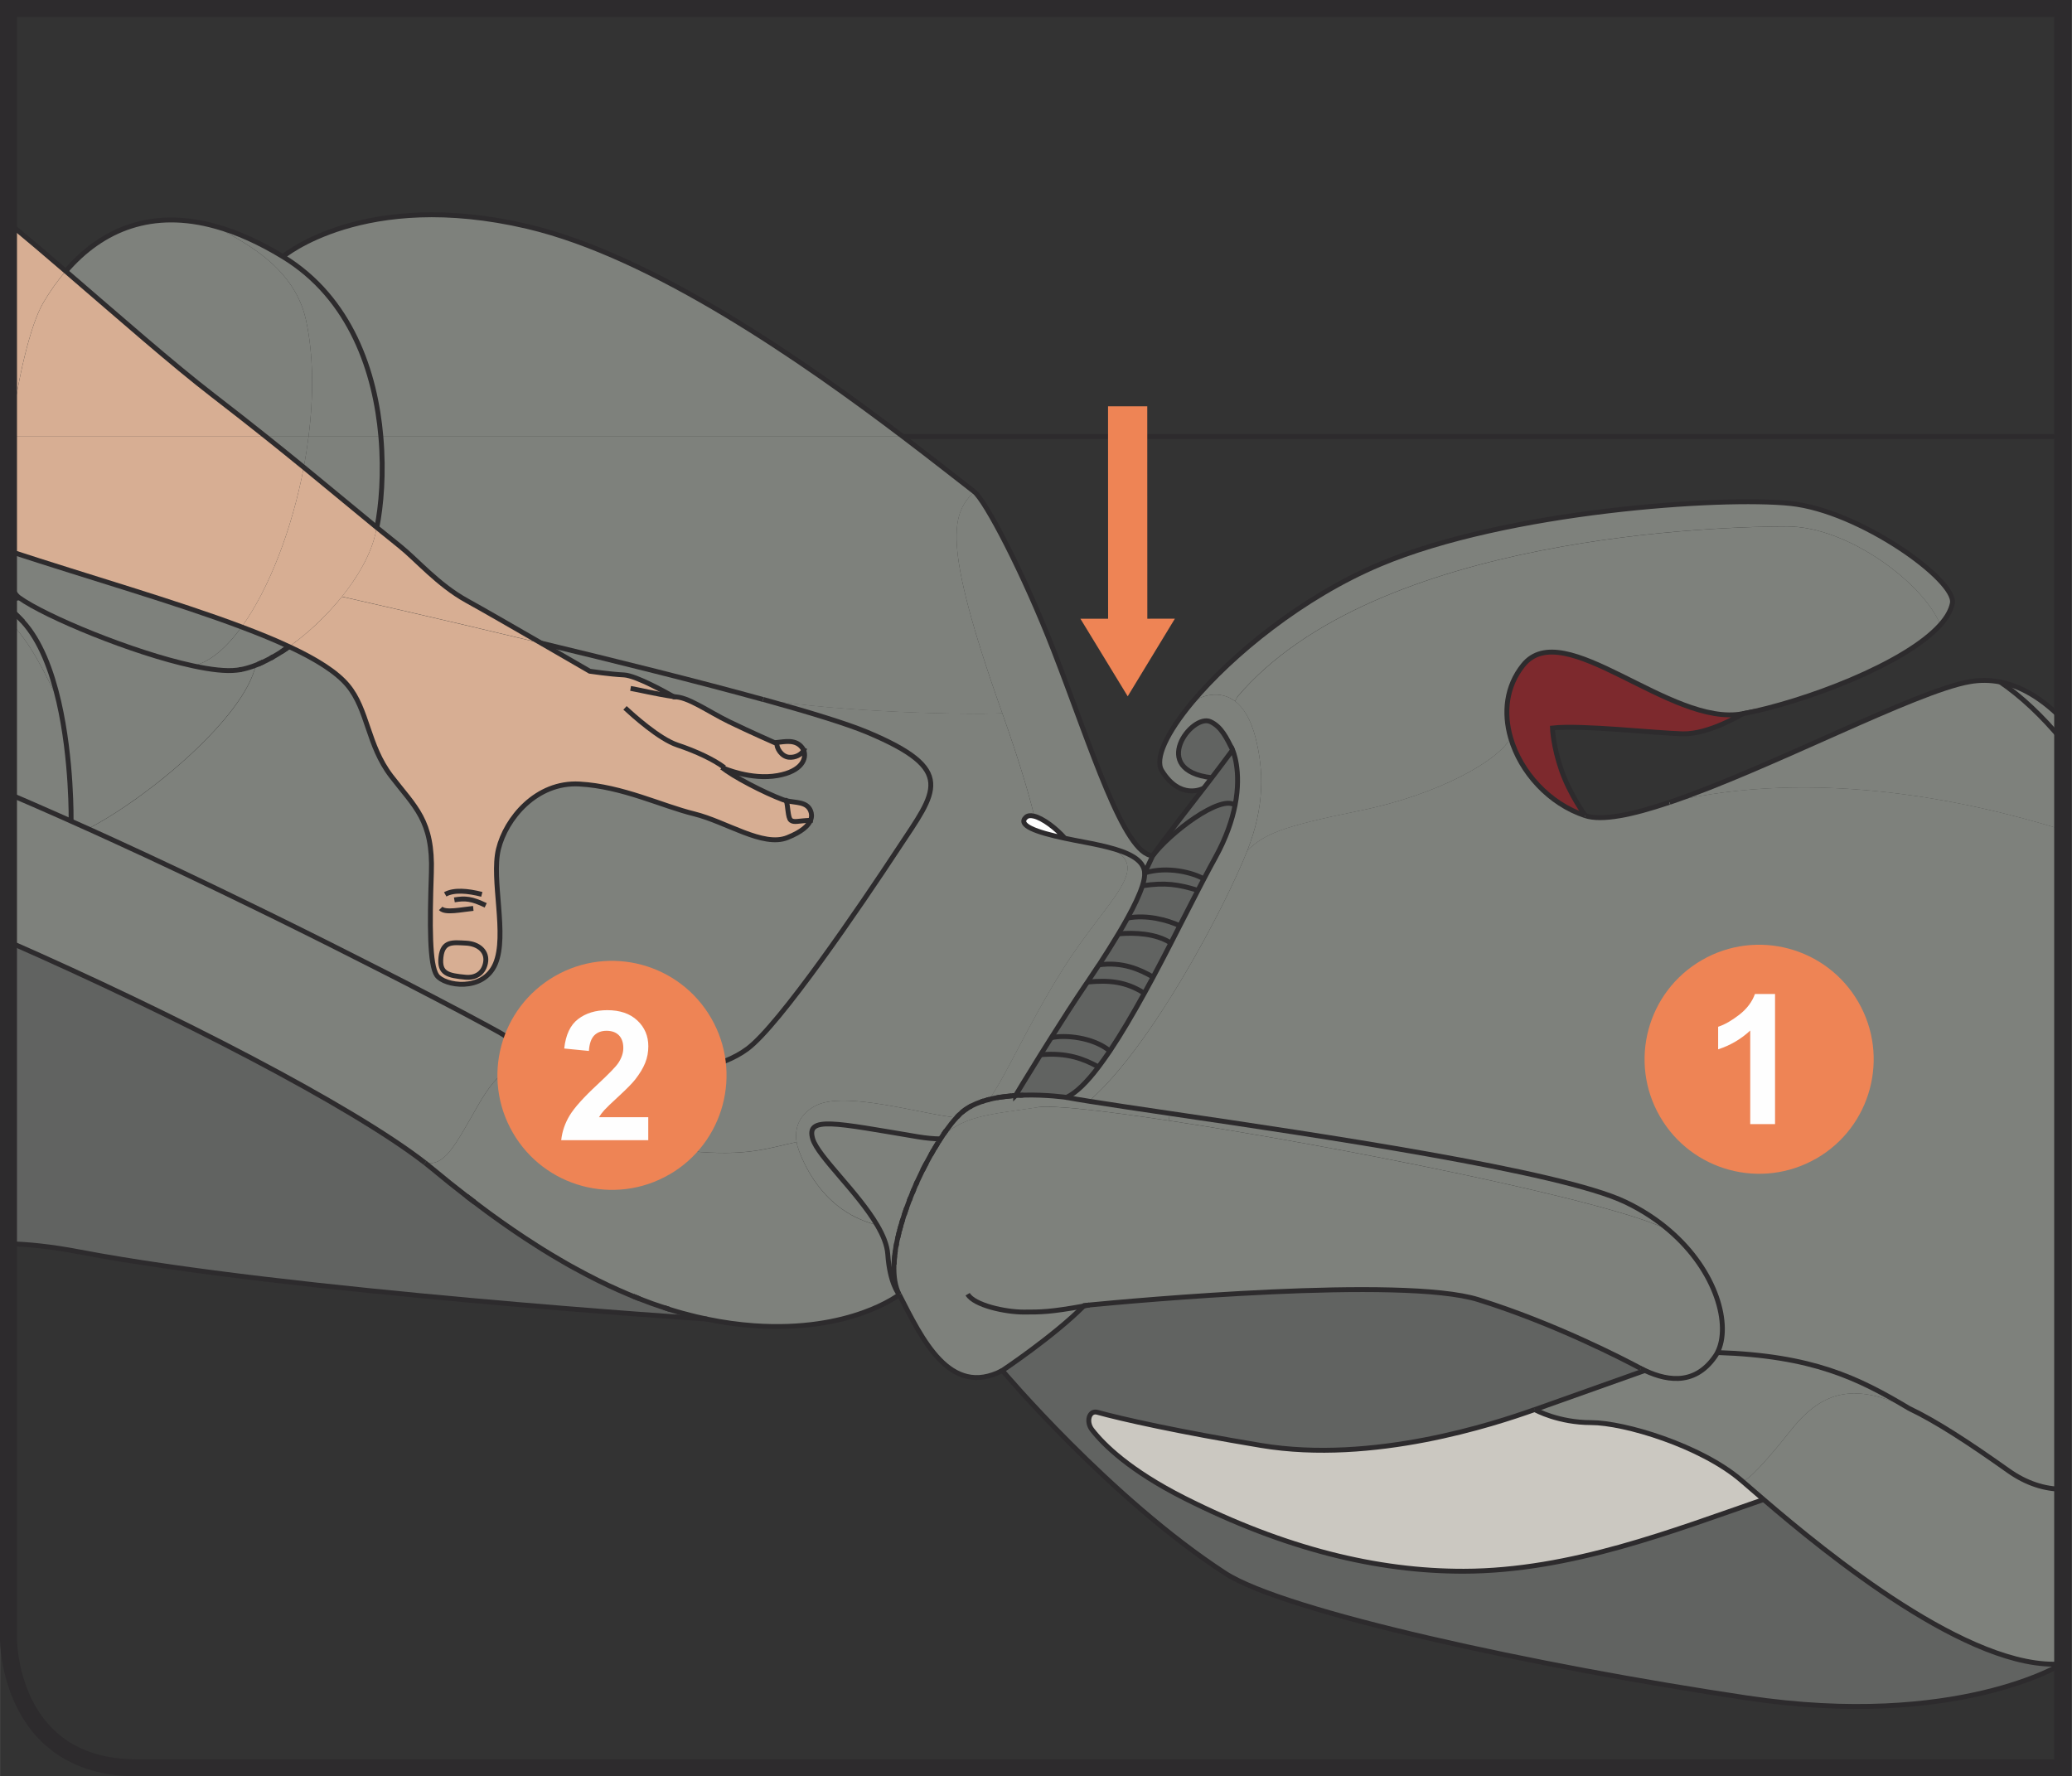
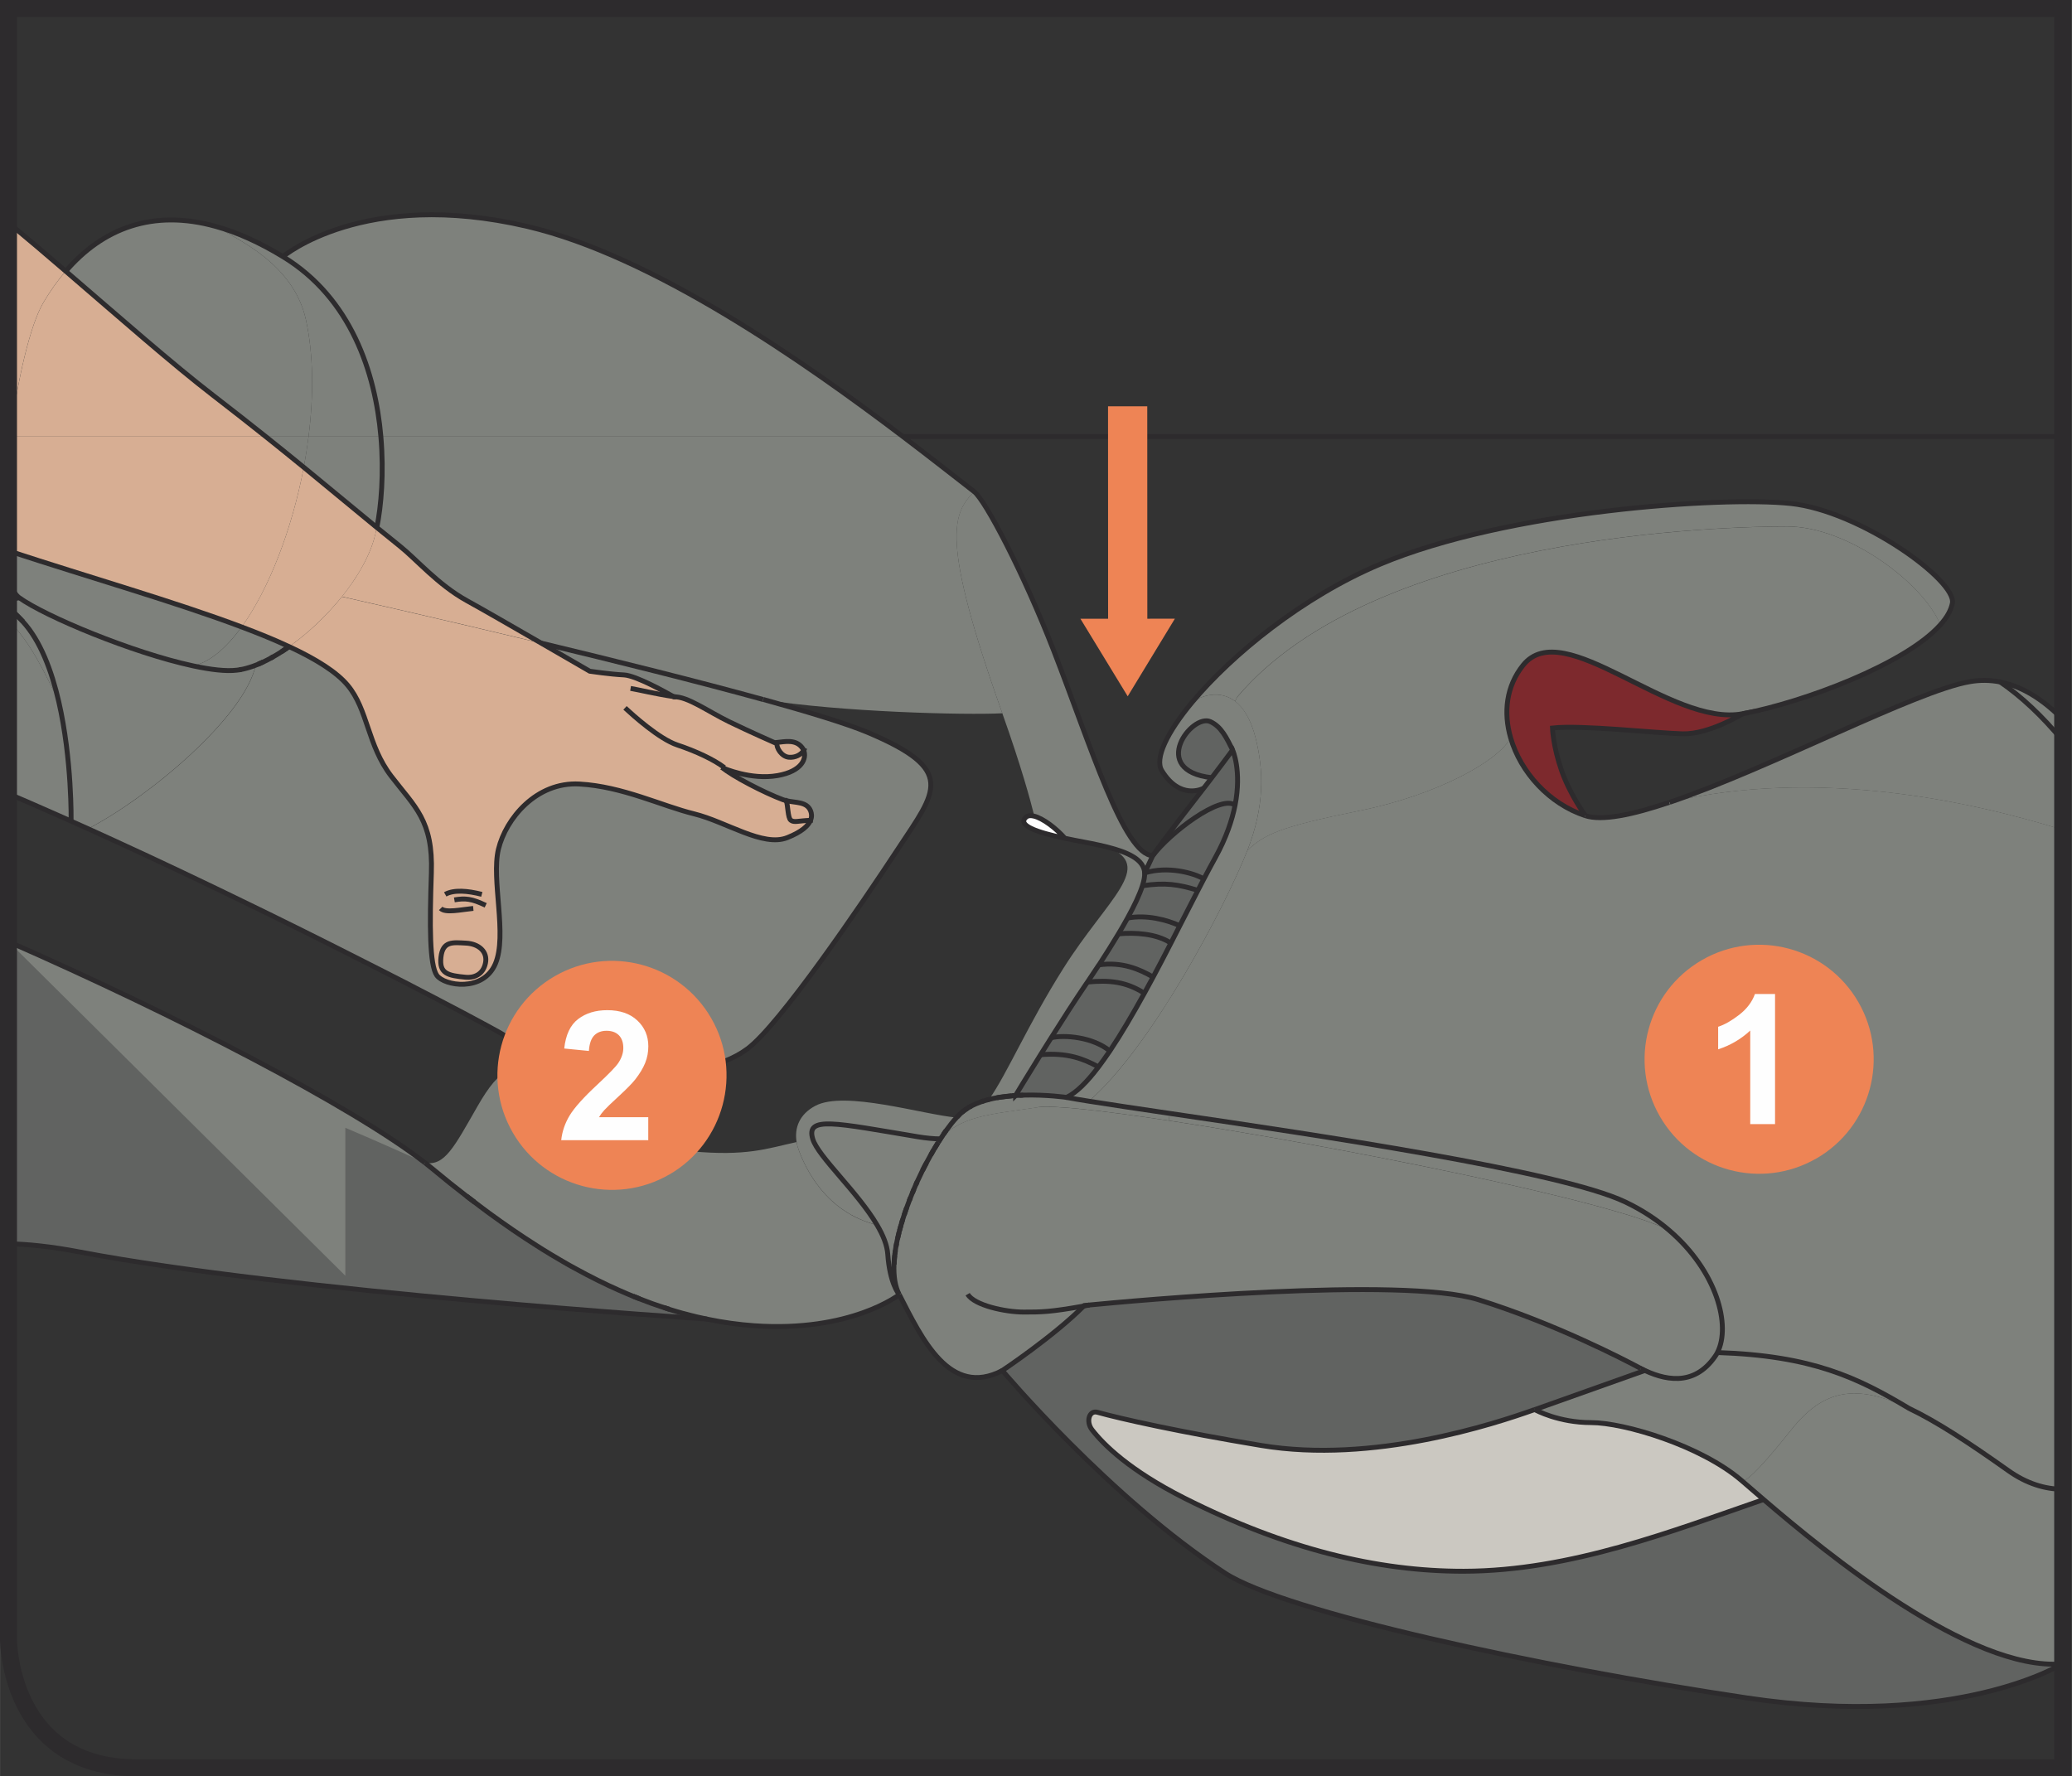
<svg xmlns="http://www.w3.org/2000/svg" xml:space="preserve" width="32.319mm" height="27.709mm" version="1.1" style="shape-rendering:geometricPrecision; text-rendering:geometricPrecision; image-rendering:optimizeQuality; fill-rule:evenodd; clip-rule:evenodd" viewBox="0 0 330.63 283.48">
  <rect x="0" y="0" width="330.63" height="283.48" fill="#333333" stroke="none" />
  <defs>
    <style type="text/css">
   
    .str1 {stroke:#2D2B2D;stroke-width:0;stroke-miterlimit:22.926}
    .str2 {stroke:#2D2B2D;stroke-width:2.71;stroke-miterlimit:4}
    .str0 {stroke:#2D2B2D;stroke-width:0.78;stroke-miterlimit:10}
    .fil6 {fill:none;fill-rule:nonzero}
    .fil5 {fill:#FEFEFE;fill-rule:nonzero}
    .fil7 {fill:#EE8455;fill-rule:nonzero}
    .fil4 {fill:#D7AE93;fill-rule:nonzero}
    .fil2 {fill:#CBC8C1;fill-rule:nonzero}
    .fil0 {fill:#7D292D;fill-rule:nonzero}
    .fil3 {fill:#7E817C;fill-rule:nonzero}
    .fil1 {fill:#616361;fill-rule:nonzero}
   
  </style>
  </defs>
  <g id="Слой_x0020_1">
    <path class="fil0" d="M243.04 106.16c-2.71,3.38 -3.14,7.6 -2,11.58 1.58,5.49 6.17,10.56 11.91,12.44 0,0 -2.44,-3.32 -3.79,-7.19 -1.35,-3.87 -1.45,-6.78 -1.45,-6.78 4.65,-0.52 16.55,0.83 20.79,0.93 4.24,0.09 9.58,-3.21 9.58,-3.21 -11.53,2.19 -28.6,-15.8 -35.05,-7.75z" />
    <path class="fil1" d="M166.04 168.32c-2.29,3.67 -3.97,6.47 -3.97,6.47 0,0 0,0.01 -0.01,0.04l0.01 0 0.01 0c0.2,-0.01 0.4,-0.03 0.6,-0.03 0.2,-0.01 0.4,-0.02 0.6,-0.03 3.73,-0.11 6.9,0.36 6.9,0.36 1.55,-0.72 3.29,-2.46 5.11,-4.86 -2.33,-1.28 -4.93,-2.32 -9.24,-1.95z" />
    <path class="fil1" d="M166.04 168.32c4.31,-0.38 6.9,0.67 9.24,1.95 0.59,-0.78 1.19,-1.63 1.81,-2.54 -2.69,-2.23 -7.26,-2.61 -9.34,-2.11 -0.59,0.94 -1.16,1.85 -1.7,2.71z" />
    <path class="fil1" d="M173.28 157.09c-1.76,2.59 -3.74,5.66 -5.54,8.53 2.09,-0.5 6.65,-0.12 9.34,2.11 1.8,-2.69 3.66,-5.87 5.51,-9.22 -2.92,-1.86 -5.55,-2.12 -9.05,-1.79 -0.09,0.13 -0.17,0.25 -0.26,0.37z" />
    <path class="fil1" d="M175.36 153.97c-0.6,0.92 -1.21,1.83 -1.82,2.74 3.51,-0.33 6.14,-0.07 9.06,1.78 0.47,-0.85 0.94,-1.71 1.4,-2.58 -2.09,-1.2 -4.9,-2.47 -8.63,-1.95l-0.01 0z" />
    <path class="fil1" d="M175.37 153.97c3.72,-0.52 6.54,0.74 8.63,1.95 0.96,-1.8 1.92,-3.63 2.84,-5.43l-0.11 -0.06c-2.28,-1.45 -5.64,-1.64 -8.25,-1.4 -0.96,1.59 -2.02,3.27 -3.11,4.95z" />
    <path class="fil1" d="M179.92 146.51c-0.44,0.8 -0.93,1.65 -1.45,2.52 2.61,-0.24 5.98,-0.05 8.25,1.4l0.11 0.07c0.48,-0.93 0.95,-1.85 1.41,-2.76 -2.06,-0.94 -5.29,-1.79 -8.33,-1.22z" />
    <path class="fil1" d="M179.92 146.51c3.04,-0.57 6.27,0.27 8.33,1.22 1,-1.95 1.97,-3.85 2.9,-5.63 -3.09,-0.95 -5.23,-1.29 -8.85,-0.73 -0.45,1.4 -1.29,3.18 -2.37,5.15z" />
    <path class="fil1" d="M182.66 139.32c0.03,0.53 -0.09,1.22 -0.36,2.05 3.62,-0.56 5.76,-0.22 8.85,0.73 0.32,-0.62 0.64,-1.23 0.95,-1.83 -1.68,-0.98 -5.76,-2.09 -9.44,-0.95z" />
    <path class="fil1" d="M183.95 136.55l-1.29 2.76c3.67,-1.14 7.76,-0.03 9.44,0.95 0.64,-1.22 1.25,-2.36 1.83,-3.41 1.74,-3.16 2.69,-5.97 3.15,-8.35 -2.3,-1.77 -10.43,4.44 -13.13,8.05z" />
    <path class="fil1" d="M192.08 125.79c-0.21,0.27 -7.11,9.13 -8.13,10.77 2.7,-3.61 10.84,-9.82 13.13,-8.05 1.1,-5.57 -0.39,-8.82 -0.39,-8.82 -1.23,1.66 -2.45,3.28 -3.33,4.43 -0.77,1.02 -1.28,1.67 -1.28,1.67l-0.01 0.01z" />
    <path class="fil1" d="M193.16 115.17c-2.97,-1.39 -9.93,7.8 0.21,8.94 0.88,-1.15 2.1,-2.77 3.33,-4.43 -0.98,-1.95 -1.8,-3.71 -3.54,-4.51z" />
    <path class="fil2" d="M244.9 224.95l-0.01 0c-6.42,2.29 -25.8,8.69 -43.63,5.73 -13.32,-2.21 -22.29,-4.23 -26.16,-5.3 -1.3,-0.35 -1.85,1.49 -0.84,2.8 1.84,2.37 5.98,6.48 14.74,10.9 16.06,8.1 30.77,11.7 44.6,11.67 17.09,-0.03 33.6,-6.54 47.82,-11.44 -1.42,-1.22 -2.58,-2.23 -3.41,-2.94 -0.12,-0.01 -0.13,-0.11 -0.13,-0.11 -6.46,-5.54 -18.68,-9.22 -23.98,-9.22 -5.17,0 -8.8,-1.97 -8.99,-2.08z" />
    <path class="fil3" d="M1.35 98.99c3.61,3.66 5.71,8.23 8.03,12.97 -1.14,-4.94 -2.93,-9.72 -5.73,-12.77 -0.24,-0.26 -0.48,-0.51 -0.73,-0.76 -0.23,-0.23 -0.48,-0.47 -0.73,-0.7 -0.2,-0.18 -0.41,-0.37 -0.62,-0.54 -0.07,-0.07 -0.14,-0.13 -0.21,-0.19l0 1.98z" />
    <path class="fil3" d="M1.35 126.67c2.61,1.11 5.25,2.26 7.92,3.44 0.52,0.23 1.03,0.46 1.54,0.69 0.18,0.08 0.36,0.16 0.54,0.24 0,0 0.16,-9.82 -1.97,-19.08 -2.32,-4.74 -4.42,-9.31 -8.03,-12.97l0 27.68z" />
    <path class="fil3" d="M128.25 119.76c0.49,1.23 -0.21,3.31 -4.17,4.01 -4.27,0.76 -8.61,-1.16 -8.84,-1.26 1.56,1.36 6.8,4.08 9.72,5.15 0.16,0.06 0.33,0.1 0.5,0.15 1.5,0.35 3.27,0.12 3.88,1.6 0.17,0.41 0.23,0.94 0,1.51 -0.35,0.86 -1.37,1.84 -3.7,2.77 -3.89,1.56 -9.73,-2.53 -14.88,-3.79 -5.16,-1.27 -11.38,-4.38 -18.29,-4.77 -6.9,-0.39 -11.77,5.55 -12.93,10.41 -1.17,4.86 1.46,13.71 -0.49,18.28 -1.95,4.57 -8.17,3.51 -9.34,1.85 -1.17,-1.65 -1.17,-7.97 -0.87,-16.35 0.29,-8.38 -2.63,-10.5 -6.42,-15.46 -3.79,-4.96 -3.7,-10.6 -6.93,-14.48 -1.78,-2.14 -5.06,-4.19 -9.35,-6.18 -0.43,0.3 -0.85,0.59 -1.27,0.85 -0.42,0.27 -0.83,0.52 -1.24,0.75 -0.14,0.08 -0.27,0.16 -0.41,0.23 -0.41,0.22 -0.82,0.43 -1.22,0.62 -0.13,0.07 -0.27,0.13 -0.4,0.18 -0.14,0.06 -0.27,0.12 -0.4,0.17 -0.13,0.06 -0.26,0.11 -0.39,0.16l0 0c-1.79,8.28 -17.07,21.1 -26.74,26.09 1.48,0.67 2.97,1.35 4.45,2.03 0.79,0.37 1.59,0.73 2.38,1.1 0.76,0.34 1.5,0.69 2.26,1.04 3.78,1.76 7.54,3.54 11.22,5.31 0.59,0.28 1.18,0.56 1.76,0.85 1.27,0.61 2.53,1.22 3.77,1.83 1.19,0.57 2.36,1.15 3.53,1.72 6.41,3.14 12.4,6.16 17.67,8.85 0.9,0.46 1.79,0.91 2.65,1.35 0.46,0.24 0.9,0.47 1.35,0.69 0.44,0.22 0.87,0.45 1.3,0.67 1.07,0.56 2.1,1.09 3.07,1.6 0.26,0.13 0.51,0.26 0.76,0.4 1.08,0.56 2.1,1.1 3.05,1.61 0.26,0.14 0.51,0.27 0.76,0.4 0.87,0.46 1.69,0.9 2.43,1.3 0.23,0.13 0.47,0.26 0.7,0.38 0.03,0.01 0.06,0.03 0.09,0.04 0.16,0.09 0.31,0.17 0.46,0.25 0.7,0.37 1.31,0.72 1.84,1.01 1.52,0.84 5.22,3.32 8.42,6.63 4.53,-0.44 22.82,2.39 31.29,-3.93 5.15,-3.83 18.09,-22.87 24.12,-32.02 6.03,-9.15 9.36,-12.48 -4.99,-18.51 -3.23,-1.35 -9.23,-3.19 -16.6,-5.23 -0,-0.01 -0.02,-0.01 -0.02,-0.01 -10.4,-2.88 -23.53,-6.14 -35.42,-9 4.2,2.43 7.78,4.5 7.78,4.5 0,0 3.31,0.49 5.45,0.58 1.96,0.09 7.03,2.96 7.86,3.44 0.08,0.04 0.12,0.06 0.12,0.06 2.14,-0.1 5.45,2.33 8.85,3.98 3.41,1.65 7.2,3.31 7.2,3.31 0.11,0 0.24,-0.01 0.37,-0.02 1.2,-0.11 3.05,-0.6 4.09,0.89 0.08,0.11 0.14,0.24 0.2,0.37z" />
    <path class="fil3" d="M40.79 106.16l0 -0.01c-0.35,0.14 -0.7,0.26 -1.04,0.36 -0.14,0.04 -0.27,0.08 -0.4,0.12 -0.29,0.08 -0.57,0.15 -0.85,0.2 -0.12,0.02 -0.23,0.05 -0.34,0.06 -0.13,0.02 -0.25,0.04 -0.38,0.06 -1.71,0.21 -4.17,-0.08 -6.99,-0.69 -9.63,-2.07 -23.63,-7.91 -27.75,-10.89l-1.69 0.42 0 1.21 0.21 0.18c0.21,0.18 0.42,0.36 0.62,0.55 0.26,0.23 0.5,0.47 0.73,0.7 0.25,0.25 0.5,0.5 0.73,0.75 2.81,3.05 4.6,7.83 5.73,12.77 2.13,9.26 1.97,19.08 1.97,19.08 0.9,0.4 1.8,0.8 2.7,1.21l0.01 0c9.67,-5 24.95,-17.82 26.74,-26.09z" />
    <path class="fil3" d="M146.44 181.41c-13.23,-2.21 -17.87,-3.34 -16.75,0.36 0.86,2.82 7.17,8.45 10.27,13.74 0.95,1.61 1.59,3.19 1.7,4.65 0.33,4.63 1.75,6.33 1.83,6.43 -0.65,-1.28 -0.9,-2.93 -0.83,-4.79 0.01,-0.2 0.02,-0.4 0.03,-0.61 0.01,-0.21 0.03,-0.41 0.06,-0.62 0,-0.1 0.02,-0.19 0.03,-0.29 0,-0.04 0.01,-0.07 0.01,-0.11 0.03,-0.21 0.05,-0.43 0.09,-0.64 0.03,-0.19 0.05,-0.38 0.09,-0.57 0.04,-0.19 0.07,-0.38 0.1,-0.57 0.05,-0.21 0.09,-0.42 0.13,-0.64 0.08,-0.36 0.17,-0.73 0.26,-1.1 0.02,-0.09 0.04,-0.17 0.06,-0.25 0.07,-0.3 0.16,-0.61 0.25,-0.91 0.02,-0.07 0.04,-0.14 0.06,-0.21 0.06,-0.23 0.13,-0.45 0.21,-0.69 0.08,-0.23 0.14,-0.46 0.22,-0.69 0.08,-0.23 0.15,-0.46 0.23,-0.69 0.06,-0.16 0.11,-0.33 0.18,-0.49 0.13,-0.36 0.26,-0.72 0.4,-1.08 0.07,-0.17 0.13,-0.34 0.2,-0.51 0.09,-0.24 0.19,-0.48 0.29,-0.72 0.09,-0.22 0.18,-0.44 0.27,-0.65 0.09,-0.22 0.19,-0.46 0.29,-0.68 0.07,-0.16 0.14,-0.32 0.22,-0.49 0.28,-0.61 0.56,-1.21 0.85,-1.8 0.09,-0.19 0.19,-0.37 0.28,-0.56 0.12,-0.23 0.24,-0.46 0.36,-0.68 0.22,-0.42 0.44,-0.83 0.67,-1.23 0.11,-0.2 0.22,-0.4 0.34,-0.61l0 -0.01c0.24,-0.47 0.5,-0.9 0.78,-1.3 0.03,-0.04 0.05,-0.09 0.09,-0.13 0.11,-0.18 0.22,-0.36 0.34,-0.53 -1.1,-0.03 -2.31,-0.13 -3.62,-0.35z" />
    <path class="fil3" d="M182.59 158.5c-1.85,3.36 -3.71,6.54 -5.51,9.22 -0.61,0.91 -1.22,1.76 -1.81,2.54 -1.82,2.4 -3.55,4.14 -5.11,4.87 0.91,0.18 2.14,0.38 3.66,0.62l0.02 -0.1c9.99,-8.69 21.76,-31.16 25.2,-39.92 2.8,-7.13 2.61,-12.84 1.31,-18 -0.77,-3.02 -1.95,-4.82 -3.26,-5.82 -2.49,-1.89 -5.44,-0.86 -6.84,0.14 -4.06,4.86 -6.03,9.02 -4.86,10.93 2.91,4.74 6.48,2.91 6.69,2.81l0.01 -0.01c0,0 0.51,-0.66 1.28,-1.67 -10.13,-1.14 -3.18,-10.33 -0.21,-8.94 1.74,0.81 2.56,2.56 3.54,4.51 0,0 1.49,3.26 0.39,8.82 -0.47,2.39 -1.41,5.2 -3.15,8.36 -0.58,1.05 -1.19,2.19 -1.83,3.41 -0.31,0.59 -0.63,1.21 -0.95,1.83 -0.92,1.78 -1.89,3.68 -2.89,5.63 -0.46,0.91 -0.94,1.83 -1.42,2.76 -0.93,1.8 -1.88,3.63 -2.84,5.43 -0.46,0.87 -0.93,1.73 -1.4,2.58z" />
    <path class="fil3" d="M190.25 112.05c1.41,-1 4.35,-2.03 6.84,-0.14l0.34 -0.7c22.04,-26.02 77.97,-27.2 87.74,-27.2 9.77,0 21.83,9.14 24.45,15.7 1.03,-1.15 1.7,-2.31 1.91,-3.45 0.68,-3.63 -14.76,-14.76 -25.83,-15.91 -11.07,-1.16 -45.2,1.15 -65.49,9.69 -12.34,5.19 -23.67,14.46 -29.97,22.01z" />
    <path class="fil3" d="M197.43 111.22l-0.34 0.7c1.3,1 2.49,2.79 3.26,5.82 1.3,5.16 1.49,10.87 -1.31,18 2.7,-2.6 5.26,-3.79 17.89,-6.35 12.63,-2.56 22.3,-8.05 24.12,-11.65 -1.15,-3.98 -0.71,-8.2 2,-11.58 6.45,-8.04 23.52,9.94 35.06,7.76 9.74,-1.86 25.92,-7.91 31.53,-14.2 -2.62,-6.55 -14.68,-15.7 -24.45,-15.7 -9.77,0 -65.71,1.18 -87.74,27.2z" />
    <path class="fil3" d="M329.15 114.8c-3.27,-3.33 -6.59,-5.31 -9.99,-5.97 3.34,2.29 6.72,5.44 9.99,9.4l0 -3.43z" />
    <path class="fil3" d="M266.41 128.04c23.37,-5.55 47.93,-0.22 62.74,4.4l0 -14.2c-3.27,-3.96 -6.65,-7.12 -9.99,-9.41l-0 0c-1.6,-0.3 -3.22,-0.32 -4.85,-0.04 -8.58,1.46 -31.99,13.89 -47.89,19.25z" />
    <path class="fil3" d="M241.05 117.73c-1.82,3.6 -11.49,9.09 -24.12,11.65 -12.63,2.55 -15.2,3.75 -17.89,6.35 -3.44,8.76 -15.21,31.23 -25.19,39.92l-0.02 0.1c3.2,0.51 7.65,1.17 12.85,1.94 23.45,3.45 62.33,9.19 72.67,14.13 2.71,1.29 5.05,2.84 7.02,4.54 7.63,6.54 9.87,15.22 7.68,19.49 15.16,0.48 22.41,4.03 30.58,8.91 4.32,2.06 9.46,5.4 15.85,9.94 2.85,2.02 5.78,2.96 8.68,2.96l0 -105.23c-14.81,-4.62 -39.37,-9.95 -62.74,-4.4 -0.02,0.01 -0.03,0.01 -0.05,0.01 -5.88,1.98 -10.72,2.99 -13.4,2.12 -5.75,-1.88 -10.34,-6.94 -11.91,-12.44z" />
    <path class="fil3" d="M329.15 237.67c-2.9,-0 -5.83,-0.94 -8.68,-2.96 -6.39,-4.54 -11.53,-7.88 -15.85,-9.94 -8.38,-3.99 -13.62,-3.1 -18.77,3.39 -5.96,7.51 -7.47,8.27 -7.85,8.21 0.84,0.72 1.99,1.73 3.41,2.94 10,8.58 33.02,27.43 47.65,26.23l0.08 -0.01 0 -27.86z" />
    <path class="fil3" d="M274.05 215.85c-0.11,0.21 -0.22,0.42 -0.36,0.61 -3.42,4.97 -8.23,3.8 -11.83,1.96 0.37,0.2 0.56,0.31 0.56,0.31l-17.52 6.23c0.18,0.1 3.82,2.07 8.99,2.07 5.3,0 17.53,3.69 23.98,9.23 0.05,0.04 0.09,0.07 0.13,0.11 0.38,0.06 1.89,-0.7 7.85,-8.21 5.15,-6.49 10.39,-7.37 18.77,-3.39 -8.16,-4.88 -15.41,-8.43 -30.58,-8.91z" />
    <path class="fil3" d="M165.62 176.69c2.32,-0.35 10.32,0.54 20.88,2.14l0.17 -1.14c-5.2,-0.78 -9.65,-1.43 -12.85,-1.94 -1.52,-0.24 -2.75,-0.44 -3.66,-0.62 0,0 -3.17,-0.47 -6.9,-0.36 -0.19,0 -0.39,0.01 -0.59,0.03 -0.2,0 -0.4,0.02 -0.6,0.03l-0.01 0 -0.01 0.01c-0.18,0.01 -0.36,0.03 -0.55,0.04 -0.02,0 -0.03,0 -0.05,0.01 -0.59,0.06 -1.19,0.13 -1.79,0.21 -0.2,0.03 -0.4,0.06 -0.59,0.1 -0.41,0.07 -0.82,0.16 -1.22,0.26 -0.01,0 -0.01,0.01 -0.01,0.01 -0.13,0.03 -0.26,0.06 -0.38,0.1 -0.17,0.04 -0.33,0.09 -0.49,0.14 -0.13,0.04 -0.26,0.08 -0.39,0.13 -0.54,0.19 -1.06,0.4 -1.54,0.66 -0.15,0.07 -0.29,0.16 -0.43,0.24 -0.05,0.02 -0.09,0.06 -0.14,0.09 -0.17,0.1 -0.33,0.21 -0.49,0.33 -0.17,0.13 -0.34,0.26 -0.51,0.4 -0.12,0.11 -0.26,0.22 -0.38,0.35 -0.07,0.07 -0.13,0.13 -0.2,0.2 -0.07,0.06 -0.13,0.14 -0.2,0.21 -0.03,0.02 -0.04,0.05 -0.07,0.07 -0.53,0.57 -1.09,1.27 -1.66,2.08 -0.14,0.2 -0.27,0.39 -0.42,0.6 -0.16,0.24 -0.32,0.48 -0.48,0.72 -0.11,0.17 -0.22,0.34 -0.32,0.51 3.05,-4.24 8.39,-4.45 15.88,-5.58z" />
    <path class="fil3" d="M186.51 178.83c27.09,4.11 71.1,12.9 79.85,17.53 -1.97,-1.7 -4.31,-3.25 -7.02,-4.54 -10.34,-4.93 -49.22,-10.67 -72.67,-14.13l-0.17 1.14z" />
    <path class="fil3" d="M172.92 208.43c0.03,-0.03 0.06,-0.06 0.09,-0.09 0,0 0.29,-0.03 0.84,-0.08 6.55,-0.63 49.89,-4.63 62.05,-0.84 12.25,3.82 23.27,9.55 25.92,10.97 0.01,0.01 0.03,0.01 0.04,0.03 3.6,1.85 8.42,3.01 11.83,-1.96 0.13,-0.18 0.25,-0.39 0.36,-0.6 2.19,-4.27 -0.05,-12.96 -7.69,-19.49 -8.76,-4.63 -52.76,-13.42 -79.85,-17.53 -10.56,-1.6 -18.56,-2.49 -20.88,-2.14 -7.49,1.13 -12.83,1.34 -15.88,5.58 -0.01,0.01 -0.01,0.01 -0.01,0.02 -0.11,0.18 -0.22,0.36 -0.34,0.55 -0.11,0.18 -0.22,0.37 -0.34,0.56 -0.03,0.05 -0.05,0.09 -0.09,0.14 -0.15,0.26 -0.3,0.52 -0.45,0.79 -0.22,0.4 -0.45,0.81 -0.67,1.23 -0.12,0.22 -0.24,0.45 -0.36,0.68 -0.09,0.18 -0.19,0.37 -0.28,0.56 -0.3,0.59 -0.57,1.19 -0.86,1.8 -0.08,0.16 -0.14,0.32 -0.22,0.49 -0.1,0.22 -0.2,0.45 -0.29,0.68 -0.09,0.21 -0.19,0.43 -0.27,0.65 -0.1,0.24 -0.2,0.48 -0.29,0.72 -0.07,0.17 -0.13,0.34 -0.2,0.5 -0.14,0.37 -0.27,0.72 -0.4,1.08 -0.06,0.16 -0.12,0.33 -0.18,0.5 -0.08,0.23 -0.15,0.46 -0.23,0.69 -0.08,0.23 -0.15,0.46 -0.23,0.69 -0.07,0.23 -0.14,0.46 -0.21,0.69 -0.03,0.07 -0.04,0.14 -0.06,0.21 -0.09,0.31 -0.17,0.61 -0.25,0.91 -0.02,0.08 -0.04,0.16 -0.06,0.25 -0.09,0.37 -0.18,0.74 -0.26,1.1 -0.04,0.21 -0.09,0.42 -0.13,0.63 -0.04,0.2 -0.08,0.39 -0.11,0.57 -0.03,0.2 -0.06,0.39 -0.09,0.57 -0.03,0.21 -0.06,0.43 -0.09,0.64 -0.01,0.04 -0.01,0.07 -0.01,0.11 -0.01,0.1 -0.02,0.2 -0.03,0.29 -0.02,0.21 -0.04,0.42 -0.06,0.62 -0.01,0.21 -0.03,0.4 -0.03,0.61 -0.07,1.86 0.17,3.5 0.83,4.79l0.01 0.01c3.61,7.05 8.04,16.5 16.43,12.13 0,0 8.2,-5.47 12.99,-10.29z" />
    <path class="fil1" d="M235.89 207.42c-12.16,-3.79 -55.5,0.21 -62.05,0.84 -0.32,0.06 -0.63,0.11 -0.92,0.17 -4.79,4.82 -12.99,10.29 -12.99,10.29 0,0 17.16,20.35 35.52,32.32 9.51,6.21 49.76,14.92 83.32,19.94 33.56,5.02 50.29,-5.44 50.29,-5.44 -14.64,1.2 -37.66,-17.65 -47.65,-26.23 -14.22,4.91 -30.73,11.42 -47.82,11.45 -13.82,0.03 -28.54,-3.58 -44.6,-11.68 -8.76,-4.41 -12.9,-8.53 -14.74,-10.9 -1.01,-1.31 -0.46,-3.16 0.84,-2.8 3.87,1.06 12.85,3.09 26.16,5.3 17.83,2.96 37.21,-3.44 43.63,-5.73l0.01 0 17.52 -6.23c0,0 -0.2,-0.11 -0.56,-0.31 -0.01,-0.01 -0.03,-0.02 -0.04,-0.03 -2.65,-1.42 -13.67,-7.15 -25.92,-10.97z" />
    <path class="fil1" d="M1.35 198.49c3.02,0.06 6.72,0.42 11.43,1.32 33.1,6.31 99.3,10.65 100.06,10.7 -0.41,-0.08 -0.82,-0.17 -1.24,-0.27 -0.36,-0.08 -0.72,-0.16 -1.08,-0.26 -0.07,-0.01 -0.14,-0.03 -0.22,-0.05 -0.26,-0.07 -0.52,-0.13 -0.79,-0.21 -0.2,-0.04 -0.39,-0.1 -0.6,-0.16 -0.33,-0.09 -0.65,-0.18 -0.98,-0.28 -0.38,-0.11 -0.75,-0.22 -1.12,-0.34 -0.29,-0.09 -0.57,-0.18 -0.86,-0.28 -1.28,-0.41 -2.57,-0.87 -3.87,-1.39 -0.35,-0.13 -0.7,-0.27 -1.07,-0.43 -0.34,-0.13 -0.67,-0.27 -1,-0.41 -0.4,-0.16 -0.8,-0.34 -1.2,-0.52 -2.3,-1.02 -4.64,-2.18 -7.02,-3.49 -0.27,-0.15 -0.56,-0.3 -0.83,-0.46 -0.16,-0.09 -0.31,-0.17 -0.46,-0.26 -0.38,-0.21 -0.75,-0.43 -1.12,-0.65 -0.92,-0.53 -1.85,-1.09 -2.78,-1.67 -0.3,-0.19 -0.62,-0.39 -0.93,-0.59 -2.49,-1.58 -5.04,-3.32 -7.64,-5.22 -0.49,-0.35 -0.97,-0.71 -1.46,-1.09 -0.28,-0.21 -0.56,-0.42 -0.85,-0.64 -0.42,-0.31 -0.85,-0.64 -1.28,-0.97 -1.78,-1.37 -3.57,-2.81 -5.4,-4.33 -0.39,-0.33 -0.81,-0.66 -1.24,-1l-0 0c-11.69,-9.08 -39.97,-23.66 -66.45,-35.28l0 48.21z" />
    <path class="fil4" d="M1.35 69.67l0.26 0c1.16,-9.04 3.19,-17.81 5.29,-21.37 1.09,-1.84 2.28,-3.53 3.57,-5.03 -3.08,-2.65 -6.16,-5.27 -9.13,-7.73l0 34.13z" />
-     <path class="fil3" d="M1.35 150.28c26.48,11.62 54.76,26.2 66.45,35.28l0 0c3.14,0.59 4.64,-2.46 8.38,-9 3.74,-6.54 5.96,-7 9.49,-4.52 9.03,6.34 18.54,11.12 24.6,11.68 -4.36,-0.62 -18.68,-9.8 -22.31,-12.4 -3.2,-3.31 -6.9,-5.79 -8.42,-6.63 -0.53,-0.3 -1.15,-0.64 -1.85,-1.01 -0.15,-0.08 -0.3,-0.16 -0.45,-0.25 -0.03,-0.01 -0.05,-0.03 -0.09,-0.04 -0.22,-0.12 -0.45,-0.25 -0.7,-0.38 -0.74,-0.4 -1.56,-0.84 -2.43,-1.3 -0.25,-0.13 -0.51,-0.27 -0.76,-0.4 -0.95,-0.51 -1.97,-1.04 -3.05,-1.6 -0.25,-0.13 -0.51,-0.26 -0.76,-0.4 -0.97,-0.51 -2,-1.04 -3.07,-1.6 -0.42,-0.22 -0.86,-0.44 -1.3,-0.67 -0.44,-0.22 -0.89,-0.46 -1.35,-0.69 -0.85,-0.44 -1.74,-0.89 -2.64,-1.35 -5.27,-2.69 -11.26,-5.71 -17.67,-8.85 -1.16,-0.57 -2.34,-1.14 -3.52,-1.72 -1.24,-0.61 -2.5,-1.22 -3.77,-1.83 -0.59,-0.28 -1.18,-0.57 -1.76,-0.85 -3.68,-1.77 -7.44,-3.55 -11.22,-5.31 -0.75,-0.35 -1.5,-0.7 -2.26,-1.04 -0.79,-0.37 -1.59,-0.74 -2.38,-1.1 -1.48,-0.69 -2.97,-1.36 -4.45,-2.04l-0 0c-0.9,-0.4 -1.8,-0.81 -2.7,-1.21 -0.18,-0.08 -0.36,-0.16 -0.54,-0.24 -0.52,-0.23 -1.03,-0.46 -1.54,-0.69 -2.67,-1.18 -5.31,-2.34 -7.92,-3.44l0 23.61z" />
+     <path class="fil3" d="M1.35 150.28c26.48,11.62 54.76,26.2 66.45,35.28l0 0l-0 0c-0.9,-0.4 -1.8,-0.81 -2.7,-1.21 -0.18,-0.08 -0.36,-0.16 -0.54,-0.24 -0.52,-0.23 -1.03,-0.46 -1.54,-0.69 -2.67,-1.18 -5.31,-2.34 -7.92,-3.44l0 23.61z" />
    <path class="fil4" d="M1.62 69.67l-0.26 0 0 2.17c0.08,-0.72 0.17,-1.44 0.26,-2.17z" />
    <path class="fil4" d="M1.62 69.67c-0.09,0.72 -0.18,1.44 -0.26,2.17l0 16.08c13.01,4.27 26.66,8.18 37.19,12.14 4.33,-5.99 8.03,-15.53 9.92,-25.49 -1.87,-1.53 -3.87,-3.14 -6.07,-4.9l-40.77 0z" />
    <path class="fil4" d="M1.62 69.67l40.77 0c-2.5,-2 -5.27,-4.17 -8.41,-6.59 -6.42,-4.95 -14.99,-12.49 -23.5,-19.81 -1.29,1.5 -2.48,3.19 -3.57,5.03 -2.1,3.56 -4.13,12.32 -5.29,21.36z" />
    <path class="fil3" d="M1.35 92.07c0.39,1.61 0.95,2.76 1.69,3.3 4.12,2.98 18.12,8.82 27.75,10.89 2.65,-0.56 5.29,-2.82 7.75,-6.21 -10.53,-3.96 -24.18,-7.87 -37.19,-12.14l0 4.16z" />
    <path class="fil5" d="M9.27 130.12c0.52,0.22 1.03,0.46 1.55,0.69 -0.52,-0.23 -1.03,-0.46 -1.55,-0.69z" />
    <path class="fil5" d="M20.89 135.38c-0.79,-0.38 -1.59,-0.74 -2.38,-1.1 0.79,0.36 1.59,0.73 2.38,1.1z" />
    <path class="fil5" d="M23.15 136.42c-0.75,-0.35 -1.5,-0.7 -2.26,-1.04 0.75,0.34 1.51,0.7 2.26,1.04z" />
    <path class="fil3" d="M34.44 36.13c-10.07,-2.81 -18.08,0.3 -23.96,7.14 8.51,7.32 17.08,14.86 23.5,19.81 3.14,2.42 5.91,4.59 8.41,6.59l6.84 0c0.83,-6.53 0.8,-13.03 -0.41,-18.6 -1.99,-9.15 -11.29,-12.99 -14.38,-14.94z" />
    <path class="fil5" d="M36.13 142.58c-0.58,-0.29 -1.17,-0.57 -1.76,-0.85 0.59,0.28 1.18,0.57 1.76,0.85z" />
    <path class="fil3" d="M30.8 106.26c2.83,0.61 5.28,0.9 6.99,0.69 0.13,-0.01 0.25,-0.03 0.38,-0.05 0.11,-0.02 0.23,-0.04 0.34,-0.06 0.28,-0.05 0.56,-0.12 0.85,-0.2 0.13,-0.03 0.27,-0.08 0.41,-0.12 0.34,-0.1 0.69,-0.22 1.04,-0.36 0.12,-0.05 0.25,-0.1 0.39,-0.15 0.13,-0.06 0.26,-0.11 0.4,-0.18 0.13,-0.05 0.27,-0.12 0.4,-0.18 0.4,-0.19 0.81,-0.39 1.22,-0.62 0.14,-0.08 0.27,-0.15 0.41,-0.23 0.41,-0.23 0.82,-0.48 1.24,-0.75 0.42,-0.27 0.84,-0.56 1.26,-0.86 -2.26,-1.05 -4.81,-2.1 -7.58,-3.14 -2.45,3.39 -5.1,5.65 -7.75,6.21z" />
    <path class="fil5" d="M39.76 106.51c-0.14,0.04 -0.27,0.09 -0.4,0.12 0.13,-0.04 0.27,-0.08 0.4,-0.12z" />
    <path class="fil5" d="M39.9 144.41c1.18,0.58 2.36,1.16 3.53,1.72 -1.16,-0.57 -2.33,-1.15 -3.53,-1.72z" />
    <path class="fil3" d="M49.23 69.67l-6.84 0c2.2,1.75 4.2,3.37 6.07,4.9 0.31,-1.62 0.57,-3.26 0.77,-4.9z" />
    <path class="fil3" d="M34.44 36.13c3.09,1.95 12.39,5.79 14.38,14.94 1.21,5.58 1.24,12.07 0.41,18.6l11.53 0c-0.89,-10.19 -4.75,-22.09 -15.62,-28.71 -3.79,-2.31 -7.36,-3.9 -10.7,-4.83z" />
    <path class="fil3" d="M45.14 40.96c10.87,6.62 14.73,18.52 15.62,28.71l83.31 0c-15.65,-11.87 -39.84,-28.83 -59.96,-33.54 -26.1,-6.11 -38.98,4.83 -38.98,4.83z" />
    <path class="fil4" d="M38.54 100.05c2.76,1.04 5.32,2.08 7.58,3.14 0.27,-0.18 0.54,-0.38 0.81,-0.59 0.14,-0.11 0.29,-0.21 0.43,-0.32 0.4,-0.32 0.81,-0.64 1.22,-0.98 1.25,-1.04 2.48,-2.2 3.63,-3.41 0.15,-0.15 0.3,-0.32 0.45,-0.48 0.66,-0.71 1.3,-1.45 1.9,-2.19 0.3,-0.38 0.59,-0.75 0.87,-1.13 0.42,-0.57 0.82,-1.14 1.19,-1.71 0.16,-0.24 0.31,-0.48 0.46,-0.71 0.33,-0.53 0.64,-1.07 0.92,-1.6 0.21,-0.39 0.4,-0.77 0.58,-1.16 0.18,-0.38 0.35,-0.76 0.5,-1.14 0.08,-0.19 0.15,-0.38 0.22,-0.57 0.14,-0.38 0.26,-0.75 0.37,-1.12 0.16,-0.55 0.31,-1.18 0.46,-1.91 -3.85,-3.15 -7.44,-6.15 -11.66,-9.61 -1.88,9.95 -5.58,19.49 -9.92,25.49z" />
    <path class="fil5" d="M46.12 103.19l0.01 0.01c0.27,-0.19 0.53,-0.39 0.81,-0.59 -0.27,0.21 -0.54,0.4 -0.81,0.58z" />
    <path class="fil5" d="M48.58 101.3c-0.4,0.34 -0.81,0.66 -1.22,0.98 0.4,-0.31 0.81,-0.64 1.22,-0.98z" />
    <path class="fil3" d="M49.23 69.67c-0.21,1.63 -0.46,3.27 -0.77,4.9 4.22,3.45 7.81,6.46 11.66,9.61 0.69,-3.41 1.15,-8.68 0.64,-14.51l-11.53 0z" />
    <path class="fil5" d="M52.66 97.41c-0.15,0.16 -0.3,0.32 -0.45,0.48 0.16,-0.16 0.3,-0.32 0.45,-0.48z" />
    <path class="fil5" d="M56.63 92.37c-0.37,0.58 -0.78,1.15 -1.2,1.71 0.43,-0.57 0.82,-1.14 1.2,-1.71z" />
    <path class="fil5" d="M58 90.06c-0.28,0.53 -0.59,1.07 -0.92,1.6 0.33,-0.53 0.64,-1.06 0.92,-1.6z" />
    <path class="fil5" d="M58.58 88.9c-0.18,0.39 -0.38,0.77 -0.58,1.15 0.21,-0.39 0.41,-0.77 0.58,-1.15z" />
    <path class="fil5" d="M59.3 87.19c-0.07,0.2 -0.14,0.38 -0.22,0.57 0.08,-0.19 0.15,-0.38 0.22,-0.57z" />
    <path class="fil4" d="M59.67 86.08c-0.11,0.37 -0.23,0.74 -0.37,1.12 -0.07,0.19 -0.14,0.38 -0.22,0.57 -0.15,0.38 -0.32,0.76 -0.5,1.14 -0.17,0.39 -0.37,0.77 -0.58,1.16 -0.28,0.53 -0.6,1.06 -0.92,1.59 -0.14,0.24 -0.3,0.47 -0.45,0.71 -0.38,0.57 -0.78,1.15 -1.2,1.71 -0.28,0.38 -0.57,0.76 -0.87,1.13 0,0 14.59,3.28 31.78,7.42 -4.42,-2.55 -9.52,-5.48 -11.87,-6.78 -4.57,-2.53 -8,-6.56 -10.64,-8.67 -1.28,-1.02 -2.5,-2.02 -3.71,-3 -0.14,0.72 -0.3,1.36 -0.45,1.9z" />
    <path class="fil3" d="M144.08 69.67l-83.31 0c0.51,5.83 0.05,11.1 -0.64,14.51 1.21,0.98 2.43,1.98 3.71,3 2.64,2.11 6.07,6.15 10.64,8.67 2.34,1.3 7.44,4.23 11.87,6.78 11.88,2.86 25.01,6.12 35.42,9 0.01,0 0.02,0 0.02,0.01 12.26,2 32.4,2.5 38.15,2.19 -9.92,-27.87 -7.93,-31.91 -4.48,-35.37 -2.81,-2.17 -6.71,-5.26 -11.37,-8.79z" />
    <path class="fil5" d="M61.09 154.98c0.91,0.46 1.79,0.92 2.65,1.35 -0.86,-0.44 -1.74,-0.89 -2.65,-1.35z" />
    <path class="fil5" d="M66.38 157.7c-0.43,-0.22 -0.86,-0.45 -1.3,-0.68 0.44,0.23 0.87,0.46 1.3,0.68z" />
    <path class="fil5" d="M69.45 159.3c0.26,0.14 0.51,0.27 0.76,0.4 -0.25,-0.14 -0.51,-0.27 -0.76,-0.4z" />
    <path class="fil4" d="M70.36 152.75c-0.29,2.63 1.08,2.94 3.99,3.21 1.23,0.11 2.72,-0.39 3.12,-2.24 0.39,-1.85 -1.08,-3.11 -3.12,-3.2 -2.05,-0.1 -3.7,-0.39 -3.99,2.24z" />
    <path class="fil5" d="M73.26 161.3c0.26,0.14 0.51,0.27 0.76,0.4 -0.25,-0.14 -0.5,-0.27 -0.76,-0.4z" />
    <path class="fil5" d="M78.03 193.58c-0.49,-0.36 -0.98,-0.72 -1.47,-1.09 0.49,0.38 0.98,0.74 1.47,1.09z" />
    <path class="fil5" d="M76.45 163c0.24,0.13 0.47,0.26 0.7,0.38 -0.23,-0.12 -0.46,-0.25 -0.7,-0.38z" />
    <path class="fil5" d="M77.24 163.42c0.16,0.09 0.31,0.17 0.46,0.25 -0.15,-0.08 -0.3,-0.16 -0.46,-0.25z" />
    <path class="fil5" d="M86.6 199.38c-0.31,-0.19 -0.62,-0.39 -0.93,-0.58 0.31,0.2 0.62,0.4 0.93,0.58z" />
    <path class="fil5" d="M90.5 201.7c-0.38,-0.21 -0.75,-0.43 -1.12,-0.65 0.38,0.22 0.75,0.44 1.12,0.65z" />
    <path class="fil5" d="M91.8 202.43c-0.28,-0.15 -0.56,-0.31 -0.84,-0.46 0.28,0.16 0.56,0.31 0.84,0.46z" />
    <path class="fil5" d="M100.02 206.44c-0.4,-0.17 -0.8,-0.34 -1.2,-0.52 0.4,0.18 0.8,0.35 1.2,0.52z" />
    <path class="fil5" d="M108.92 209.56c-0.33,-0.09 -0.65,-0.18 -0.98,-0.28 0.33,0.1 0.65,0.19 0.98,0.28z" />
    <path class="fil5" d="M110.31 209.93c-0.26,-0.06 -0.53,-0.13 -0.79,-0.21 0.27,0.08 0.53,0.15 0.79,0.21z" />
    <path class="fil5" d="M111.6 210.24c-0.36,-0.08 -0.72,-0.16 -1.08,-0.26 0.36,0.09 0.72,0.18 1.08,0.26z" />
-     <path class="fil3" d="M119.26 167.39c-8.47,6.31 -26.76,3.49 -31.29,3.93 3.63,2.6 17.95,11.78 22.31,12.4 8.9,0.83 12.11,-0.45 16.83,-1.47 -0.36,-2.22 0.43,-4.41 3,-5.78 4.66,-2.48 17.06,1.38 22.52,1.88 0.03,-0.02 0.04,-0.05 0.07,-0.08 0.07,-0.07 0.13,-0.14 0.2,-0.21 0.07,-0.07 0.13,-0.14 0.2,-0.2 0.13,-0.13 0.26,-0.25 0.38,-0.35 0.16,-0.14 0.33,-0.28 0.51,-0.4 0.16,-0.11 0.32,-0.22 0.49,-0.33 0.05,-0.03 0.09,-0.06 0.14,-0.09 0.14,-0.08 0.28,-0.16 0.43,-0.24 0.48,-0.25 1,-0.47 1.54,-0.65 0.13,-0.04 0.26,-0.09 0.39,-0.13 0.16,-0.05 0.32,-0.1 0.49,-0.14 0.13,-0.04 0.26,-0.07 0.39,-0.11 2.86,-4.05 6.15,-11.86 11.85,-20.9 7.05,-11.17 14.71,-16.27 6.99,-19.36 -1.63,-0.41 -3.44,-0.75 -5.25,-1.09 -0.52,-0.1 -1.02,-0.2 -1.51,-0.3 -4.64,-0.97 -7.61,-2.08 -6.24,-3.35 0.29,-0.27 0.72,-0.32 1.23,-0.2l0.05 -0.24c-0.53,-2.14 -1.99,-7.58 -5.05,-16.17 -5.75,0.31 -25.89,-0.19 -38.15,-2.19 7.37,2.03 13.38,3.88 16.6,5.23 14.35,6.03 11.02,9.35 4.99,18.51 -6.03,9.15 -18.97,28.19 -24.12,32.02z" />
    <path class="fil4" d="M115.23 122.51c0.23,0.1 4.58,2.01 8.85,1.26 3.96,-0.7 4.66,-2.78 4.16,-4.01 -0.42,0.69 -1.35,1.17 -2.35,1.09 -1.17,-0.1 -2.04,-1.46 -1.94,-2.33l0 -0.02c-0.13,0.01 -0.26,0.02 -0.37,0.02 0,0 -3.79,-1.66 -7.2,-3.31 -3.4,-1.65 -6.71,-4.09 -8.85,-3.98 0,0 -0.04,-0.03 -0.12,-0.06 -0.83,-0.48 -5.9,-3.35 -7.86,-3.44 -2.14,-0.1 -5.44,-0.58 -5.44,-0.58 0,0 -3.58,-2.08 -7.78,-4.5 -17.19,-4.14 -31.78,-7.42 -31.78,-7.42 -0.6,0.75 -1.23,1.48 -1.9,2.19 -0.14,0.16 -0.29,0.33 -0.45,0.48 -1.15,1.22 -2.37,2.37 -3.63,3.41 -0.41,0.34 -0.81,0.67 -1.22,0.98 -0.14,0.11 -0.29,0.22 -0.43,0.32 -0.27,0.21 -0.54,0.4 -0.81,0.59 4.29,2 7.56,4.04 9.35,6.18 3.24,3.88 3.14,9.52 6.93,14.48 3.8,4.96 6.71,7.07 6.42,15.46 -0.29,8.38 -0.29,14.7 0.87,16.35 1.17,1.66 7.39,2.73 9.34,-1.85 1.95,-4.57 -0.68,-13.42 0.49,-18.28 1.17,-4.86 6.03,-10.79 12.94,-10.41 6.9,0.39 13.13,3.5 18.29,4.76 5.15,1.27 10.99,5.35 14.88,3.79 2.33,-0.93 3.35,-1.91 3.7,-2.77 -2.03,0.09 -2.6,0.39 -3.14,-0.01 -0.51,-0.37 -0.44,-2.49 -0.74,-3.1 -0.17,-0.04 -0.34,-0.09 -0.5,-0.15 -2.91,-1.07 -8.16,-3.79 -9.72,-5.15zm-40.88 33.45c-2.92,-0.27 -4.29,-0.58 -3.99,-3.21 0.3,-2.63 1.95,-2.34 3.99,-2.24 2.04,0.1 3.5,1.36 3.11,3.21 -0.39,1.85 -1.88,2.35 -3.11,2.24z" />
    <path class="fil4" d="M123.96 118.51c-0.1,0.87 0.77,2.23 1.94,2.33 1,0.08 1.93,-0.4 2.34,-1.09 -0.05,-0.13 -0.11,-0.26 -0.19,-0.37 -1.04,-1.49 -2.89,-1 -4.09,-0.89l0 0.02z" />
    <path class="fil4" d="M129.33 129.4c-0.61,-1.48 -2.38,-1.25 -3.88,-1.6 0.3,0.6 0.23,2.72 0.74,3.1 0.54,0.4 1.11,0.1 3.14,0.01 0.24,-0.57 0.17,-1.1 0,-1.51z" />
    <path class="fil3" d="M139.97 195.51c-3.1,-5.29 -9.41,-10.92 -10.27,-13.74 -1.12,-3.7 3.51,-2.57 16.75,-0.36 1.32,0.22 2.52,0.33 3.62,0.35 0.16,-0.25 0.32,-0.49 0.48,-0.73 0.14,-0.21 0.28,-0.41 0.42,-0.6 0.57,-0.81 1.13,-1.5 1.66,-2.08 -5.46,-0.5 -17.85,-4.36 -22.52,-1.88 -2.58,1.36 -3.36,3.56 -3,5.77 0.08,0.5 0.22,0.99 0.41,1.47 1.02,2.67 4.21,9.75 12.45,11.78z" />
    <path class="fil3" d="M139.97 195.51c-8.25,-2.03 -11.43,-9.11 -12.45,-11.78 -0.19,-0.49 -0.33,-0.98 -0.41,-1.47 -4.72,1.03 -7.93,2.3 -16.83,1.47 -6.06,-0.56 -15.57,-5.34 -24.6,-11.68 -3.54,-2.48 -5.76,-2.02 -9.5,4.52 -3.74,6.53 -5.24,9.58 -8.38,8.99 0.44,0.34 0.85,0.68 1.24,1 1.83,1.52 3.62,2.96 5.4,4.33 0.42,0.33 0.85,0.66 1.28,0.97 0.28,0.22 0.56,0.43 0.84,0.64 0.49,0.37 0.98,0.73 1.46,1.09 2.6,1.9 5.15,3.64 7.64,5.22 0.31,0.2 0.62,0.39 0.93,0.58 0.93,0.58 1.86,1.14 2.78,1.67 0.38,0.22 0.75,0.44 1.12,0.65 0.15,0.09 0.31,0.17 0.46,0.26 0.28,0.16 0.56,0.31 0.84,0.46 2.38,1.31 4.72,2.48 7.02,3.49 0.4,0.18 0.8,0.35 1.2,0.52 0.34,0.14 0.67,0.29 1,0.42 0.36,0.15 0.71,0.29 1.07,0.42 1.3,0.51 2.59,0.97 3.87,1.39 0.29,0.1 0.57,0.19 0.86,0.28 0.37,0.12 0.75,0.23 1.12,0.34 0.33,0.1 0.65,0.19 0.98,0.28 0.2,0.05 0.4,0.11 0.59,0.16 0.26,0.08 0.53,0.14 0.79,0.21 0.08,0.03 0.15,0.04 0.22,0.05 0.36,0.09 0.73,0.18 1.08,0.26 0.42,0.1 0.83,0.2 1.24,0.27 2.53,0.53 5.02,0.87 7.49,1.05 15.44,1.1 23.17,-4.97 23.17,-4.97l-0.01 -0.01c-0.09,-0.1 -1.51,-1.8 -1.83,-6.43 -0.1,-1.46 -0.75,-3.04 -1.7,-4.65z" />
    <path class="fil5" d="M150.55 181.03c0.14,-0.21 0.28,-0.41 0.42,-0.6 -0.14,0.19 -0.28,0.39 -0.42,0.6z" />
    <path class="fil3" d="M155.45 78.46c-3.45,3.45 -5.43,7.5 4.49,35.37 3.06,8.59 4.52,14.03 5.05,16.17l-0.06 0.24c1.48,0.32 3.64,2 5,3.55 0.49,0.11 0.99,0.21 1.51,0.31 1.81,0.34 3.63,0.68 5.26,1.09 3.31,0.84 5.84,1.98 5.96,4.14l1.29 -2.76c-4.62,-0.21 -9.76,-17.12 -15.82,-32.73 -4.8,-12.38 -10.9,-23.98 -12.69,-25.37z" />
    <path class="fil5" d="M157.46 175.55c0.13,-0.04 0.25,-0.07 0.38,-0.1 0,0 0,-0 0.01,-0 -0.13,0.03 -0.26,0.07 -0.39,0.1z" />
    <path class="fil3" d="M157.85 175.44c0.4,-0.1 0.81,-0.19 1.22,-0.26 0.19,-0.04 0.39,-0.08 0.59,-0.1 0.59,-0.09 1.19,-0.17 1.79,-0.21 0.02,-0.01 0.03,-0.01 0.05,-0.01 0.19,-0.02 0.37,-0.03 0.55,-0.04 0.01,-0.02 0.01,-0.04 0.01,-0.04 0,0 1.69,-2.8 3.97,-6.47 0.55,-0.86 1.11,-1.77 1.7,-2.71 1.8,-2.86 3.78,-5.94 5.54,-8.53 0.09,-0.13 0.17,-0.25 0.26,-0.38 0.61,-0.91 1.22,-1.82 1.82,-2.74l0.01 0c1.09,-1.68 2.15,-3.36 3.11,-4.95 0.52,-0.87 1,-1.71 1.45,-2.52 1.09,-1.97 1.93,-3.74 2.37,-5.15 0.27,-0.82 0.39,-1.52 0.37,-2.04 -0.12,-2.16 -2.66,-3.3 -5.97,-4.14 7.72,3.09 0.06,8.19 -6.99,19.36 -5.71,9.04 -8.99,16.85 -11.85,20.9z" />
    <path class="fil5" d="M159.07 175.19c0.19,-0.04 0.39,-0.07 0.59,-0.1 -0.2,0.02 -0.4,0.06 -0.59,0.1z" />
    <path class="fil5" d="M161.46 174.88c-0.6,0.04 -1.2,0.12 -1.79,0.21 0.59,-0.09 1.2,-0.16 1.79,-0.21z" />
    <path class="fil5" d="M161.51 174.87c0.19,-0.01 0.37,-0.03 0.55,-0.04l0 -0.01c-0.18,0.01 -0.36,0.03 -0.55,0.04z" />
    <path class="fil5" d="M163.69 130.43c-1.37,1.27 1.59,2.38 6.24,3.35 -1.36,-1.55 -3.52,-3.23 -5,-3.55 -0.51,-0.12 -0.94,-0.07 -1.23,0.2z" />
    <line class="fil6 str0" x1="329.15" y1="69.67" x2="144.08" y2="69.67" />
    <path class="fil6 str0" d="M75.73 191.86c-0.43,-0.31 -0.85,-0.64 -1.28,-0.97" />
    <path class="fil6 str0" d="M102.09 207.28c-0.35,-0.13 -0.7,-0.27 -1.07,-0.43" />
    <path class="fil6 str0" d="M106.82 208.95c-0.29,-0.09 -0.57,-0.18 -0.86,-0.28" />
    <path class="fil6 str0" d="M1.35 198.49c3.02,0.06 6.72,0.42 11.43,1.32 33.1,6.31 99.3,10.65 100.06,10.7" />
    <line class="fil6 str0" x1="1.57" y1="97.19" x2="1.35" y2="97.01" />
    <path class="fil6 str0" d="M3.65 99.19c-0.24,-0.26 -0.48,-0.51 -0.73,-0.76 -0.24,-0.24 -0.48,-0.47 -0.73,-0.7" />
    <path class="fil6 str0" d="M3.04 95.37l-1.69 0.43m0 1.21c0.07,0.06 0.14,0.12 0.21,0.19 0.21,0.17 0.43,0.36 0.62,0.54 0.26,0.23 0.5,0.47 0.73,0.7 0.26,0.25 0.5,0.5 0.73,0.76 2.8,3.05 4.59,7.83 5.73,12.77 2.13,9.26 1.97,19.08 1.97,19.08" />
    <path class="fil6 str0" d="M38.51 106.83c-0.12,0.02 -0.23,0.05 -0.34,0.06" />
    <path class="fil6 str0" d="M41.98 105.64c-0.13,0.07 -0.27,0.13 -0.4,0.18 -0.14,0.06 -0.27,0.13 -0.4,0.18" />
    <path class="fil6 str0" d="M43.61 104.79c-0.14,0.08 -0.27,0.16 -0.41,0.23" />
    <path class="fil6 str0" d="M46.13 103.19c-0.43,0.3 -0.85,0.59 -1.27,0.85" />
    <polyline class="fil6 str1" points="9.39,111.98 9.39,111.98 9.39,111.98 9.39,111.97 9.39,111.97 9.39,111.97 9.39,111.97 9.39,111.97 9.39,111.97 9.39,111.97 9.39,111.97 9.39,111.97 9.39,111.97 9.39,111.97 9.39,111.97 9.39,111.97 9.38,111.97 9.38,111.97 9.38,111.97 9.38,111.97 9.38,111.97 9.38,111.96 9.38,111.96 9.38,111.96 9.38,111.96 9.38,111.96 9.38,111.96 9.38,111.96 9.38,111.96 9.38,111.96 9.38,111.96 9.38,111.96 9.38,111.96 9.38,111.96 8.97,111.12 8.56,110.28 8.15,109.45 7.75,108.63 7.33,107.81 6.91,107.01 6.49,106.21 6.05,105.42 5.6,104.64 5.39,104.3 " />
    <polyline class="fil6 str1" points="40.79,106.16 40.59,106.95 40.31,107.76 39.95,108.59 39.53,109.45 39.04,110.32 38.49,111.21 37.88,112.11 37.22,113.02 36.69,113.71 " />
    <polyline class="fil6 str1" points="30.8,120.04 30.38,120.43 29.38,121.34 28.37,122.23 27.34,123.11 26.29,123.98 25.24,124.83 24.19,125.64 " />
    <polyline class="fil6 str1" points="17.06,130.55 16.91,130.65 15.93,131.22 14.98,131.76 14.05,132.25 " />
    <polyline class="fil6 str1" points="17.06,130.55 16.91,130.65 15.93,131.22 14.98,131.76 14.05,132.25 " />
    <path class="fil6 str0" d="M67.8 185.56c-11.69,-9.08 -39.97,-23.66 -66.44,-35.28" />
    <path class="fil6 str0" d="M143.5 206.6c0,0 -7.72,6.06 -23.17,4.97 -2.47,-0.18 -4.97,-0.52 -7.49,-1.05 -0.41,-0.08 -0.82,-0.17 -1.24,-0.27 -0.35,-0.07 -0.71,-0.16 -1.08,-0.26 -0.07,-0.01 -0.14,-0.03 -0.22,-0.05 -0.26,-0.06 -0.52,-0.13 -0.79,-0.21 -0.19,-0.04 -0.39,-0.1 -0.59,-0.15 -0.32,-0.09 -0.65,-0.18 -0.98,-0.28 -0.38,-0.11 -0.75,-0.22 -1.12,-0.34 -0.29,-0.09 -0.57,-0.18 -0.86,-0.28 -1.28,-0.41 -2.57,-0.87 -3.87,-1.39 -0.36,-0.13 -0.71,-0.27 -1.07,-0.42 -0.34,-0.13 -0.67,-0.27 -1,-0.42 -0.4,-0.16 -0.8,-0.34 -1.2,-0.52 -2.3,-1.01 -4.64,-2.18 -7.02,-3.49 -0.27,-0.15 -0.56,-0.3 -0.84,-0.46 -0.16,-0.09 -0.31,-0.18 -0.46,-0.26 -0.37,-0.21 -0.75,-0.43 -1.12,-0.65 -0.92,-0.53 -1.84,-1.09 -2.78,-1.67 -0.3,-0.19 -0.62,-0.39 -0.93,-0.59 -2.5,-1.58 -5.04,-3.32 -7.64,-5.22 -0.48,-0.35 -0.97,-0.71 -1.46,-1.09 -0.28,-0.21 -0.56,-0.42 -0.84,-0.64 -0.43,-0.32 -0.86,-0.64 -1.28,-0.97 -1.78,-1.37 -3.58,-2.81 -5.4,-4.33 -0.39,-0.33 -0.81,-0.66 -1.24,-1" />
    <path class="fil6 str0" d="M150.96 180.43c-0.14,0.2 -0.27,0.39 -0.42,0.6" />
    <path class="fil6 str0" d="M153.09 177.88c-0.07,0.06 -0.13,0.13 -0.2,0.2 -0.07,0.07 -0.13,0.13 -0.2,0.21" />
    <path class="fil6 str0" d="M154.46 176.8c-0.17,0.1 -0.33,0.21 -0.49,0.33 -0.17,0.12 -0.34,0.26 -0.51,0.4" />
    <path class="fil6 str0" d="M155.04 176.47c-0.15,0.08 -0.29,0.16 -0.43,0.24" />
    <path class="fil6 str0" d="M156.97 175.69c-0.13,0.04 -0.26,0.08 -0.39,0.13" />
    <path class="fil6 str0" d="M157.84 175.45c-0.13,0.03 -0.26,0.06 -0.38,0.1" />
    <path class="fil6 str0" d="M161.46 174.88c-0.59,0.06 -1.2,0.13 -1.79,0.21 -0.2,0.03 -0.4,0.06 -0.59,0.1" />
    <path class="fil6 str0" d="M162.05 174.83c-0.18,0.01 -0.36,0.03 -0.55,0.04" />
    <path class="fil6 str0" d="M45.14 40.96c0,0 12.87,-10.94 38.98,-4.83 20.12,4.71 44.31,21.67 59.96,33.54 4.66,3.53 8.56,6.62 11.37,8.79 1.79,1.38 7.88,12.99 12.69,25.37 6.06,15.61 11.2,32.52 15.81,32.73" />
    <path class="fil6 str0" d="M121.76 111.63c-10.41,-2.88 -23.54,-6.14 -35.42,-9" />
    <path class="fil6 str0" d="M1.35 126.67c2.6,1.11 5.25,2.27 7.92,3.45 0.52,0.22 1.03,0.45 1.55,0.69 0.18,0.08 0.36,0.16 0.53,0.24 0.9,0.4 1.8,0.81 2.7,1.21l0.01 0c1.48,0.68 2.97,1.35 4.45,2.03 0.79,0.36 1.59,0.73 2.38,1.1 0.75,0.34 1.5,0.69 2.26,1.04 3.78,1.76 7.53,3.54 11.21,5.31 0.59,0.28 1.18,0.56 1.76,0.85 1.27,0.61 2.53,1.22 3.77,1.83 1.19,0.57 2.36,1.15 3.53,1.72 6.41,3.15 12.4,6.16 17.67,8.85 0.91,0.46 1.79,0.91 2.65,1.35 0.45,0.24 0.9,0.47 1.35,0.69 0.44,0.22 0.87,0.45 1.3,0.68 1.06,0.55 2.09,1.08 3.07,1.59 0.26,0.13 0.51,0.26 0.76,0.4 1.09,0.56 2.1,1.1 3.05,1.6 0.26,0.14 0.51,0.27 0.76,0.4 0.87,0.46 1.69,0.9 2.43,1.3 0.24,0.13 0.47,0.25 0.7,0.38 0.03,0.01 0.05,0.03 0.09,0.04 0.16,0.09 0.3,0.17 0.46,0.25 0.7,0.38 1.32,0.72 1.84,1.01 1.52,0.85 5.22,3.32 8.42,6.63 4.52,-0.44 22.82,2.38 31.29,-3.93 5.15,-3.83 18.09,-22.87 24.11,-32.02 6.03,-9.15 9.36,-12.48 -4.99,-18.51 -3.23,-1.35 -9.22,-3.19 -16.6,-5.23" />
    <path class="fil6 str0" d="M278.1 113.91c9.74,-1.86 25.92,-7.91 31.53,-14.2 1.03,-1.15 1.7,-2.31 1.92,-3.45 0.68,-3.63 -14.76,-14.76 -25.83,-15.91 -11.07,-1.16 -45.2,1.15 -65.5,9.69 -12.34,5.19 -23.67,14.46 -29.97,22.01 -4.05,4.86 -6.03,9.02 -4.86,10.93 2.91,4.74 6.48,2.91 6.69,2.81" />
    <path class="fil6 str0" d="M266.36 128.05c-5.88,1.99 -10.72,3 -13.4,2.12" />
    <path class="fil6 str0" d="M319.16 108.83c-1.6,-0.31 -3.22,-0.33 -4.85,-0.04 -8.58,1.46 -31.99,13.88 -47.89,19.25" />
    <path class="fil6 str0" d="M329.07 265.54l0.08 -0.01m0 -150.72c-3.27,-3.33 -6.6,-5.31 -9.99,-5.97" />
    <path class="fil6 str0" d="M143.5 206.6c3.61,7.05 8.04,16.5 16.43,12.13" />
    <path class="fil6 str0" d="M142.79 200.28c-0.01,0.1 -0.03,0.2 -0.03,0.29 -0.02,0.21 -0.04,0.41 -0.05,0.62 -0.01,0.21 -0.02,0.41 -0.03,0.61" />
    <path class="fil6 str0" d="M142.89 199.54c-0.03,0.21 -0.06,0.43 -0.09,0.64" />
    <path class="fil6 str0" d="M143.08 198.39c-0.04,0.19 -0.08,0.39 -0.1,0.57" />
    <path class="fil6 str0" d="M143.47 196.65c-0.09,0.38 -0.18,0.74 -0.26,1.1" />
    <path class="fil6 str0" d="M143.78 195.49c-0.09,0.31 -0.17,0.61 -0.25,0.91" />
    <path class="fil6 str0" d="M144.05 194.59c-0.08,0.23 -0.14,0.45 -0.21,0.69" />
    <path class="fil6 str0" d="M144.68 192.72c-0.06,0.16 -0.12,0.33 -0.17,0.5 -0.08,0.23 -0.16,0.46 -0.23,0.69" />
    <path class="fil6 str0" d="M145.28 191.13c-0.07,0.17 -0.14,0.34 -0.2,0.51" />
    <path class="fil6 str0" d="M145.85 189.76c-0.09,0.21 -0.19,0.43 -0.27,0.65" />
    <path class="fil6 str0" d="M146.36 188.59c-0.08,0.16 -0.15,0.33 -0.22,0.49" />
    <path class="fil6 str0" d="M147.85 185.56c-0.12,0.22 -0.24,0.45 -0.36,0.68 -0.09,0.18 -0.18,0.37 -0.28,0.56" />
    <path class="fil6 str0" d="M148.86 183.72c-0.12,0.2 -0.23,0.41 -0.34,0.61" />
    <path class="fil6 str0" d="M148.97 183.54c-0.04,0.06 -0.07,0.12 -0.1,0.17" />
    <path class="fil6 str0" d="M149.64 182.42c-0.08,0.14 -0.17,0.27 -0.25,0.42 -0.12,0.19 -0.23,0.38 -0.34,0.56" />
    <path class="fil6 str0" d="M162.07 174.83l-0.01 0c-0.18,0.01 -0.36,0.03 -0.55,0.04 -0.02,0 -0.03,0 -0.05,0.01 -0.6,0.04 -1.2,0.12 -1.79,0.21 -0.2,0.02 -0.4,0.05 -0.6,0.1 -0.41,0.07 -0.82,0.15 -1.22,0.26 -0.13,0.03 -0.26,0.07 -0.39,0.11 -0.17,0.04 -0.33,0.09 -0.5,0.14 -0.13,0.04 -0.26,0.08 -0.39,0.13 -0.54,0.19 -1.06,0.4 -1.54,0.65 -0.15,0.08 -0.29,0.15 -0.43,0.24 -0.05,0.03 -0.09,0.06 -0.14,0.09 -0.17,0.1 -0.33,0.21 -0.49,0.33 -0.17,0.13 -0.34,0.26 -0.51,0.4 -0.12,0.1 -0.25,0.22 -0.38,0.35 -0.07,0.06 -0.13,0.13 -0.2,0.2 -0.07,0.06 -0.13,0.14 -0.2,0.21 -0.02,0.03 -0.04,0.05 -0.07,0.08 -0.53,0.57 -1.08,1.27 -1.66,2.08 -0.14,0.19 -0.28,0.39 -0.42,0.6 -0.16,0.23 -0.33,0.48 -0.48,0.72 -0.11,0.18 -0.23,0.35 -0.34,0.53" />
    <path class="fil6 str0" d="M163.27 174.77c-0.19,0.01 -0.39,0.01 -0.59,0.03" />
    <path class="fil6 str0" d="M175.36 153.97c-0.6,0.92 -1.21,1.83 -1.82,2.74 -0.09,0.12 -0.17,0.25 -0.26,0.37 -1.76,2.59 -3.74,5.67 -5.54,8.53 -0.59,0.94 -1.16,1.85 -1.7,2.71 -2.29,3.67 -3.97,6.47 -3.97,6.47 0,0 0,0.01 -0.01,0.04l0 0.01 0.01 -0.01 0.01 0c0.2,-0.02 0.4,-0.03 0.6,-0.03 0.2,-0.01 0.4,-0.02 0.6,-0.03 3.73,-0.11 6.9,0.36 6.9,0.36 1.55,-0.72 3.29,-2.46 5.11,-4.87 0.59,-0.78 1.19,-1.63 1.81,-2.54 1.8,-2.69 3.66,-5.87 5.51,-9.22 0.47,-0.85 0.94,-1.71 1.4,-2.58 0.96,-1.8 1.92,-3.63 2.84,-5.43 0.48,-0.93 0.96,-1.85 1.41,-2.76 1.01,-1.95 1.97,-3.85 2.89,-5.63 0.32,-0.63 0.64,-1.24 0.95,-1.83 0.64,-1.22 1.25,-2.36 1.83,-3.41 1.74,-3.16 2.68,-5.97 3.15,-8.35 1.1,-5.57 -0.39,-8.82 -0.39,-8.82 -1.23,1.66 -2.45,3.28 -3.33,4.43 -0.77,1.02 -1.28,1.67 -1.28,1.67l-0.01 0.01c-0.21,0.27 -7.11,9.12 -8.13,10.77l-1.29 2.76c0.03,0.53 -0.09,1.22 -0.36,2.05 -0.45,1.4 -1.29,3.18 -2.38,5.15 -0.44,0.81 -0.93,1.65 -1.45,2.52 -0.95,1.59 -2.01,3.27 -3.1,4.95" />
    <path class="fil6 str0" d="M143.5 206.6l-0.01 -0.01c-0.09,-0.1 -1.51,-1.79 -1.83,-6.43 -0.1,-1.46 -0.75,-3.04 -1.7,-4.65 -3.1,-5.29 -9.41,-10.92 -10.27,-13.74 -1.12,-3.7 3.52,-2.57 16.75,-0.36 1.32,0.22 2.52,0.33 3.62,0.35 -0.1,0.17 -0.22,0.34 -0.33,0.51" />
    <path class="fil6 str0" d="M149.73 182.29c-0.11,0.18 -0.22,0.36 -0.34,0.55 -0.11,0.18 -0.23,0.37 -0.34,0.56 -0.03,0.05 -0.05,0.09 -0.09,0.14 -0.15,0.26 -0.3,0.52 -0.45,0.79 -0.23,0.4 -0.45,0.81 -0.67,1.23 -0.12,0.22 -0.24,0.45 -0.36,0.68 -0.09,0.19 -0.19,0.38 -0.28,0.56 -0.29,0.58 -0.57,1.18 -0.85,1.79 -0.08,0.16 -0.14,0.33 -0.22,0.49 -0.1,0.22 -0.2,0.46 -0.29,0.68 -0.09,0.21 -0.19,0.43 -0.27,0.65 -0.1,0.24 -0.2,0.48 -0.29,0.73 -0.07,0.17 -0.13,0.34 -0.2,0.51 -0.14,0.36 -0.27,0.72 -0.4,1.08 -0.06,0.16 -0.12,0.33 -0.18,0.49 -0.08,0.23 -0.16,0.46 -0.23,0.69 -0.08,0.23 -0.15,0.46 -0.22,0.69 -0.07,0.23 -0.14,0.46 -0.21,0.69 -0.02,0.08 -0.04,0.14 -0.06,0.21 -0.09,0.31 -0.17,0.61 -0.25,0.91 -0.02,0.08 -0.04,0.16 -0.07,0.25 -0.09,0.37 -0.18,0.74 -0.26,1.1 -0.04,0.21 -0.09,0.43 -0.13,0.64 -0.04,0.19 -0.07,0.39 -0.11,0.57 -0.03,0.19 -0.06,0.39 -0.09,0.57 -0.03,0.21 -0.06,0.42 -0.09,0.64 -0.01,0.04 -0.01,0.07 -0.01,0.11 -0.01,0.1 -0.03,0.2 -0.03,0.29 -0.03,0.21 -0.04,0.42 -0.06,0.62 -0.01,0.21 -0.02,0.4 -0.03,0.6 -0.07,1.86 0.17,3.51 0.83,4.79" />
    <path class="fil6 str0" d="M252.96 130.17c-5.75,-1.88 -10.34,-6.94 -11.91,-12.44 -1.15,-3.98 -0.72,-8.2 2,-11.58 6.46,-8.05 23.52,9.94 35.05,7.75 0,0 -5.34,3.31 -9.58,3.21 -4.24,-0.1 -16.14,-1.45 -20.79,-0.93 0,0 0.1,2.92 1.45,6.78 1.35,3.87 3.79,7.19 3.79,7.19" />
    <path class="fil6 str0" d="M244.89 224.95l0.01 0c0.19,0.11 3.82,2.08 8.99,2.08 5.3,0 17.53,3.68 23.99,9.22 0.04,0.04 0.09,0.07 0.13,0.11 0.84,0.72 1.99,1.73 3.41,2.94 10,8.58 33.02,27.43 47.66,26.23 0,0 -16.73,10.46 -50.3,5.44 -33.56,-5.01 -73.81,-13.73 -83.32,-19.93 -18.36,-11.96 -35.52,-32.32 -35.52,-32.32 0,0 8.2,-5.47 12.99,-10.29 0.03,-0.03 0.05,-0.05 0.09,-0.09 0,0 0.29,-0.03 0.83,-0.08 6.55,-0.64 49.89,-4.63 62.05,-0.85 12.24,3.82 23.26,9.55 25.92,10.98" />
    <path class="fil6 str0" d="M261.86 218.42c0.37,0.2 0.56,0.31 0.56,0.31l-17.52 6.23" />
    <polyline class="fil6 str1" points="309.62,99.71 309.35,99.09 309.03,98.46 308.65,97.81 308.22,97.16 307.75,96.5 307.23,95.83 306.68,95.16 306.08,94.5 305.44,93.83 304.76,93.17 304.43,92.86 " />
    <polyline class="fil6 str1" points="297.45,87.77 297.43,87.76 296.52,87.25 295.59,86.78 294.65,86.34 293.7,85.92 292.75,85.55 291.8,85.2 290.84,84.9 289.88,84.64 289.45,84.54 " />
    <polyline class="fil6 str1" points="280.83,84.08 279.51,84.12 277.52,84.19 275.34,84.29 272.98,84.43 272.18,84.48 " />
    <polyline class="fil6 str1" points="263.55,85.23 261.99,85.39 258.93,85.76 255.78,86.18 254.96,86.31 " />
    <polyline class="fil6 str1" points="246.42,87.76 245.91,87.86 242.52,88.56 239.12,89.34 237.97,89.64 " />
    <polyline class="fil6 str1" points="229.63,92 228.92,92.22 225.58,93.38 222.29,94.63 221.5,94.96 " />
    <polyline class="fil6 str1" points="213.66,98.63 212.88,99.04 209.94,100.75 207.13,102.58 206.3,103.18 " />
    <polyline class="fil6 str1" points="199.69,108.76 199.6,108.85 197.43,111.22 " />
    <polyline class="fil6 str1" points="199.69,108.76 199.6,108.85 197.43,111.22 " />
    <path class="fil6 str0" d="M193.37 124.11l-0.01 0c-10.13,-1.14 -3.17,-10.32 -0.21,-8.94 1.74,0.8 2.56,2.57 3.54,4.51" />
    <polyline class="fil6 str1" points="190.24,112.06 190.24,112.06 190.24,112.06 190.24,112.06 190.24,112.06 190.24,112.06 190.24,112.06 190.24,112.06 190.24,112.06 190.24,112.06 190.24,112.06 190.24,112.06 190.24,112.06 190.24,112.05 190.24,112.05 190.24,112.05 190.24,112.05 190.24,112.05 190.24,112.05 190.24,112.05 190.24,112.05 190.24,112.05 190.24,112.05 190.24,112.05 190.24,112.05 190.24,112.05 190.24,112.05 190.24,112.05 190.25,112.05 190.25,112.05 190.25,112.05 190.25,112.05 190.25,112.05 190.25,112.05 190.38,111.96 190.53,111.86 190.68,111.77 190.84,111.68 191.01,111.59 191.19,111.51 191.37,111.42 191.56,111.34 191.76,111.27 191.96,111.2 192.17,111.13 192.38,111.07 192.59,111.02 192.81,110.97 193.04,110.93 193.26,110.9 193.5,110.88 193.73,110.86 193.97,110.86 194.2,110.86 194.44,110.88 194.68,110.91 194.93,110.95 195.17,111 195.41,111.06 195.66,111.14 195.9,111.23 196.14,111.34 196.38,111.46 196.62,111.59 196.85,111.74 197.09,111.91 197.09,111.91 197.21,112.01 197.33,112.11 197.45,112.22 197.57,112.33 197.69,112.44 197.81,112.56 197.93,112.69 198.04,112.82 198.05,112.83 " />
    <polyline class="fil6 str1" points="200.97,120.86 201.02,121.21 201.09,121.72 201.14,122.24 201.19,122.76 201.22,123.28 201.24,123.81 201.26,124.35 201.26,124.89 201.25,125.44 201.23,125.99 201.2,126.55 201.16,127.11 201.1,127.69 201.03,128.26 200.94,128.84 200.85,129.44 200.84,129.49 " />
    <polyline class="fil6 str1" points="198.22,137.72 197.86,138.53 197.38,139.6 196.85,140.74 196.29,141.92 195.69,143.16 195.05,144.44 194.5,145.54 " />
    <polyline class="fil6 str1" points="190.38,153.16 189.75,154.26 188.9,155.72 188.02,157.18 187.13,158.63 186.22,160.08 185.9,160.57 " />
    <polyline class="fil6 str1" points="180.97,167.69 180.55,168.26 179.58,169.49 178.62,170.67 177.65,171.8 176.69,172.87 175.73,173.87 175.34,174.25 " />
    <path class="fil6 str0" d="M170.17 175.13c0.91,0.17 2.14,0.38 3.66,0.62 3.2,0.51 7.65,1.17 12.85,1.94 23.45,3.45 62.33,9.19 72.67,14.13 2.71,1.29 5.05,2.84 7.02,4.54 7.63,6.54 9.87,15.22 7.68,19.49 -0.11,0.21 -0.22,0.41 -0.36,0.6 -3.42,4.97 -8.23,3.8 -11.83,1.96 -0.01,-0.01 -0.03,-0.02 -0.04,-0.02" />
    <polyline class="fil6 str1" points="266.36,196.36 265.44,195.91 264.32,195.45 263.01,194.96 261.53,194.45 259.87,193.92 258.22,193.43 " />
    <polyline class="fil6 str1" points="249.86,191.18 249.41,191.07 246.95,190.47 244.39,189.86 241.73,189.25 241.43,189.18 " />
    <polyline class="fil6 str1" points="232.97,187.33 230.38,186.79 227.41,186.17 224.49,185.58 " />
    <polyline class="fil6 str1" points="215.99,183.92 215.27,183.79 212.22,183.21 209.18,182.65 207.47,182.34 " />
    <polyline class="fil6 str1" points="198.94,180.85 197.35,180.57 194.53,180.1 191.77,179.65 190.4,179.44 " />
    <polyline class="fil6 str1" points="181.83,178.15 181.75,178.13 180.85,178.01 179.97,177.89 179.11,177.77 178.27,177.66 177.45,177.55 176.65,177.45 175.87,177.36 175.11,177.27 174.37,177.18 173.66,177.1 173.24,177.06 " />
    <polyline class="fil6 str1" points="164.61,176.84 164.24,176.9 163.57,176.99 162.92,177.08 162.27,177.17 161.64,177.26 161.02,177.35 160.41,177.44 159.82,177.54 159.23,177.63 158.67,177.73 158.11,177.83 157.57,177.94 157.04,178.06 156.52,178.18 156.08,178.3 " />
    <polyline class="fil6 str1" points="149.19,183.12 149.19,183.12 149.17,183.16 149.14,183.2 149.12,183.25 149.09,183.29 149.07,183.33 149.05,183.37 149.02,183.41 149,183.46 148.98,183.5 148.95,183.54 148.93,183.59 148.91,183.63 148.89,183.67 148.86,183.72 148.86,183.72 148.86,183.72 " />
    <polyline class="fil6 str1" points="149.19,183.12 149.19,183.12 149.17,183.16 149.14,183.2 149.12,183.25 149.09,183.29 149.07,183.33 149.05,183.37 149.02,183.41 149,183.46 148.98,183.5 148.95,183.54 148.93,183.59 148.91,183.63 148.89,183.67 148.86,183.72 148.86,183.72 148.86,183.72 " />
    <polyline class="fil6 str1" points="241.05,117.73 240.85,118.08 240.61,118.43 240.33,118.79 240.01,119.16 239.64,119.54 239.23,119.93 238.78,120.32 238.29,120.71 237.76,121.11 237.19,121.51 236.58,121.92 235.95,122.33 235.27,122.73 234.56,123.14 234.45,123.2 " />
    <polyline class="fil6 str1" points="226.55,126.71 225.77,126.99 224.74,127.33 223.69,127.66 222.61,127.98 221.52,128.29 220.4,128.59 219.26,128.87 218.23,129.1 " />
    <polyline class="fil6 str1" points="209.77,130.94 209.18,131.09 208.43,131.28 207.72,131.46 207.06,131.65 206.43,131.83 205.83,132.01 205.28,132.18 204.75,132.36 204.26,132.54 203.79,132.72 203.35,132.89 202.94,133.07 202.55,133.25 202.18,133.43 201.84,133.62 201.6,133.75 " />
    <polyline class="fil6 str1" points="304.62,224.77 303.85,224.41 303.09,224.08 302.35,223.77 301.62,223.5 300.91,223.26 300.22,223.04 299.54,222.86 298.88,222.7 298.23,222.58 297.59,222.48 296.97,222.41 296.36,222.38 296.36,222.38 " />
    <polyline class="fil6 str1" points="288.46,225.36 288.28,225.52 287.79,225.98 287.3,226.47 286.82,227 286.33,227.56 285.85,228.15 285.85,228.15 285.31,228.84 284.79,229.48 284.29,230.09 283.82,230.66 283.37,231.2 282.95,231.7 282.79,231.89 " />
    <polyline class="fil6 str1" points="324.05,130.94 323.42,130.76 321.24,130.19 318.98,129.62 316.63,129.08 315.65,128.86 " />
    <polyline class="fil6 str1" points="307.14,127.26 306.56,127.17 303.9,126.78 301.18,126.45 298.54,126.18 " />
    <polyline class="fil6 str1" points="289.9,125.69 287.01,125.67 284.09,125.73 281.24,125.87 " />
    <polyline class="fil6 str1" points="272.63,126.82 272.3,126.87 269.35,127.4 266.41,128.04 266.41,128.04 266.41,128.04 266.41,128.04 266.4,128.04 266.4,128.04 266.4,128.04 266.4,128.04 266.4,128.04 266.4,128.04 266.39,128.04 266.39,128.04 266.39,128.04 266.39,128.04 266.39,128.04 266.39,128.04 266.39,128.04 266.38,128.04 266.38,128.04 266.38,128.04 266.38,128.04 266.38,128.05 266.38,128.05 266.38,128.05 266.37,128.05 266.37,128.05 266.37,128.05 266.37,128.05 266.37,128.05 266.37,128.05 266.36,128.05 266.36,128.05 266.36,128.05 266.36,128.05 " />
    <polyline class="fil6 str1" points="272.63,126.82 272.3,126.87 269.35,127.4 266.41,128.04 266.41,128.04 266.41,128.04 266.41,128.04 266.4,128.04 266.4,128.04 266.4,128.04 266.4,128.04 266.4,128.04 266.4,128.04 266.39,128.04 266.39,128.04 266.39,128.04 266.39,128.04 266.39,128.04 266.39,128.04 266.39,128.04 266.38,128.04 266.38,128.04 266.38,128.04 266.38,128.04 266.38,128.05 266.38,128.05 266.38,128.05 266.37,128.05 266.37,128.05 266.37,128.05 266.37,128.05 266.37,128.05 266.37,128.05 266.36,128.05 266.36,128.05 266.36,128.05 266.36,128.05 " />
    <path class="fil6 str0" d="M274.05 215.85c15.16,0.49 22.41,4.03 30.58,8.91 4.32,2.06 9.46,5.4 15.85,9.94 2.85,2.02 5.78,2.96 8.68,2.96m0 -119.43c-3.27,-3.96 -6.65,-7.12 -9.99,-9.4l-0.01 0" />
    <path class="fil6 str0" d="M244.89 224.95c-6.42,2.29 -25.8,8.69 -43.63,5.73 -13.32,-2.21 -22.29,-4.23 -26.16,-5.3 -1.3,-0.35 -1.85,1.49 -0.84,2.8 1.84,2.37 5.98,6.48 14.73,10.9 16.06,8.1 30.78,11.7 44.6,11.67 17.09,-0.03 33.6,-6.54 47.82,-11.44" />
    <path class="fil6 str0" d="M173.84 208.26c-0.32,0.06 -0.63,0.11 -0.92,0.17 -5.37,0.96 -6.78,0.96 -9.56,0.96 -2.93,0 -7.91,-1.07 -8.95,-2.85" />
    <path class="fil6 str0" d="M197.08 128.5c-2.3,-1.77 -10.43,4.44 -13.13,8.05" />
    <path class="fil6 str0" d="M192.09 140.26c-1.68,-0.98 -5.76,-2.08 -9.44,-0.95" />
    <path class="fil6 str0" d="M191.15 142.09c-3.09,-0.95 -5.23,-1.29 -8.85,-0.73" />
    <path class="fil6 str0" d="M188.26 147.73l-0.01 0c-2.06,-0.94 -5.29,-1.79 -8.33,-1.22" />
    <path class="fil6 str0" d="M186.72 150.43c-2.28,-1.45 -5.64,-1.64 -8.25,-1.4" />
    <path class="fil6 str0" d="M183.99 155.92c-2.09,-1.21 -4.9,-2.47 -8.63,-1.94l-0.01 0" />
    <path class="fil6 str0" d="M182.59 158.5c-2.92,-1.85 -5.55,-2.11 -9.06,-1.78" />
    <path class="fil6 str0" d="M177.09 167.72c-2.69,-2.23 -7.26,-2.61 -9.34,-2.11" />
    <path class="fil6 str0" d="M175.28 170.27c-2.33,-1.28 -4.93,-2.32 -9.24,-1.95" />
    <polyline class="fil6 str1" points="155.45,78.46 155.13,78.78 154.82,79.12 154.53,79.46 154.24,79.82 153.98,80.21 153.73,80.61 153.5,81.05 153.3,81.52 153.12,82.03 152.96,82.58 152.84,83.17 152.74,83.82 152.67,84.52 152.64,85.28 152.64,86.1 152.65,86.33 " />
    <polyline class="fil6 str1" points="154.02,94.87 154.16,95.45 154.56,97.03 155.03,98.71 155.54,100.51 156.12,102.42 156.36,103.21 " />
    <polyline class="fil6 str1" points="159.09,111.43 159.94,113.82 159.94,113.82 160.22,114.62 160.49,115.4 160.75,116.16 161.01,116.9 161.25,117.62 161.49,118.32 161.72,119.01 161.92,119.61 " />
    <polyline class="fil6 str1" points="164.44,127.9 164.5,128.12 164.59,128.45 164.67,128.75 164.74,129.04 164.81,129.31 164.88,129.56 164.94,129.79 164.99,130 " />
    <polyline class="fil6 str1" points="164.44,127.9 164.5,128.12 164.59,128.45 164.67,128.75 164.74,129.04 164.81,129.31 164.88,129.56 164.94,129.79 164.99,130 " />
    <polyline class="fil6 str1" points="159.93,113.82 159.35,113.85 158.69,113.87 157.95,113.89 157.15,113.9 156.27,113.91 155.33,113.91 154.33,113.9 153.27,113.89 152.16,113.88 151.27,113.86 " />
    <polyline class="fil6 str1" points="142.62,113.56 141.92,113.53 140.53,113.46 139.13,113.38 137.72,113.29 136.32,113.19 134.91,113.09 133.98,113.02 " />
    <polyline class="fil6 str1" points="125.36,112.15 124.17,111.99 122.96,111.82 121.79,111.63 121.79,111.63 121.78,111.63 121.78,111.63 121.78,111.63 121.78,111.63 121.78,111.63 121.78,111.63 121.78,111.63 121.78,111.63 121.78,111.63 121.78,111.63 121.78,111.63 121.78,111.63 121.77,111.63 121.77,111.63 121.77,111.63 121.77,111.63 121.77,111.63 121.77,111.63 121.77,111.63 121.77,111.63 121.77,111.63 121.77,111.63 121.77,111.63 121.76,111.63 121.76,111.63 121.76,111.63 121.76,111.63 121.76,111.63 121.76,111.63 121.76,111.63 121.76,111.63 121.76,111.63 " />
    <polyline class="fil6 str1" points="125.36,112.15 124.17,111.99 122.96,111.82 121.79,111.63 121.79,111.63 121.78,111.63 121.78,111.63 121.78,111.63 121.78,111.63 121.78,111.63 121.78,111.63 121.78,111.63 121.78,111.63 121.78,111.63 121.78,111.63 121.78,111.63 121.78,111.63 121.77,111.63 121.77,111.63 121.77,111.63 121.77,111.63 121.77,111.63 121.77,111.63 121.77,111.63 121.77,111.63 121.77,111.63 121.77,111.63 121.77,111.63 121.76,111.63 121.76,111.63 121.76,111.63 121.76,111.63 121.76,111.63 121.76,111.63 121.76,111.63 121.76,111.63 121.76,111.63 " />
    <polyline class="fil6 str1" points="127.1,182.25 126.67,182.35 126.24,182.44 125.81,182.54 125.39,182.64 124.98,182.74 124.56,182.84 124.15,182.93 123.73,183.03 123.32,183.12 122.9,183.21 122.48,183.3 122.05,183.38 121.62,183.46 121.17,183.54 120.72,183.61 120.26,183.68 119.78,183.74 119.29,183.8 118.79,183.84 118.6,183.86 " />
    <polyline class="fil6 str1" points="109.96,183.69 109.7,183.66 109.1,183.57 108.48,183.46 107.85,183.32 107.2,183.16 106.53,182.98 105.84,182.78 105.14,182.55 104.43,182.31 103.7,182.04 102.96,181.76 102.21,181.45 101.68,181.23 " />
    <polyline class="fil6 str1" points="93.96,177.33 93.32,176.96 92.47,176.46 91.63,175.95 90.78,175.43 89.93,174.89 89.07,174.34 88.22,173.78 87.37,173.21 86.63,172.71 " />
    <polyline class="fil6 str1" points="79.06,172.39 79.04,172.42 78.74,172.75 78.44,173.11 78.14,173.5 77.83,173.93 77.52,174.39 77.19,174.88 76.86,175.41 76.53,175.97 76.18,176.56 76.18,176.56 75.84,177.16 75.51,177.75 75.19,178.31 74.88,178.85 74.58,179.37 74.4,179.68 " />
    <polyline class="fil6 str1" points="68.59,185.62 68.37,185.62 68.09,185.6 67.8,185.56 67.8,185.56 67.8,185.56 " />
    <polyline class="fil6 str1" points="68.59,185.62 68.37,185.62 68.09,185.6 67.8,185.56 67.8,185.56 67.8,185.56 " />
    <path class="fil6 str0" d="M169.93 133.78c-1.36,-1.55 -3.52,-3.23 -5,-3.55 -0.51,-0.12 -0.94,-0.07 -1.23,0.2 -1.37,1.27 1.59,2.37 6.24,3.35 0.49,0.1 0.99,0.21 1.51,0.31 1.81,0.34 3.62,0.68 5.25,1.09 3.31,0.84 5.84,1.98 5.96,4.14" />
    <polyline class="fil6 str1" points="152.62,178.36 152.09,178.3 151.52,178.23 150.92,178.14 150.28,178.03 149.61,177.91 148.92,177.78 148.2,177.65 147.46,177.5 146.7,177.35 145.92,177.2 145.13,177.04 144.33,176.89 144.1,176.84 " />
    <polyline class="fil6 str1" points="135.52,175.67 134.83,175.65 134.12,175.66 133.45,175.68 132.8,175.74 132.19,175.82 131.61,175.94 131.07,176.08 130.57,176.26 130.11,176.47 130.11,176.47 129.87,176.6 129.64,176.74 129.43,176.88 129.22,177.02 129.03,177.17 128.84,177.32 128.67,177.48 128.5,177.64 128.34,177.81 128.2,177.97 128.06,178.14 127.93,178.32 127.81,178.5 127.79,178.52 " />
    <polyline class="fil6 str1" points="128.88,186.67 128.95,186.81 129.19,187.23 129.45,187.65 129.73,188.09 130.02,188.53 130.34,188.97 130.67,189.41 131.03,189.85 131.41,190.29 131.81,190.73 132.23,191.16 132.67,191.59 133.14,192 133.63,192.41 134.14,192.8 134.56,193.1 " />
    <polyline class="fil6 str1" points="176.69,135.18 177.37,135.48 177.96,135.78 178.47,136.11 178.9,136.44 179.25,136.79 179.52,137.16 179.72,137.54 179.85,137.94 179.91,138.36 179.91,138.79 179.85,139.24 179.73,139.72 179.56,140.21 179.33,140.73 179.06,141.27 178.74,141.83 178.65,141.97 " />
    <polyline class="fil6 str1" points="173.55,148.97 172.99,149.74 172.34,150.63 171.69,151.56 171.03,152.52 170.37,153.51 169.7,154.54 169.7,154.54 169.18,155.39 168.71,156.15 " />
    <polyline class="fil6 str1" points="164.41,163.66 164.2,164.06 163.81,164.78 163.43,165.49 163.07,166.18 162.71,166.87 162.36,167.53 162.01,168.18 161.68,168.82 161.35,169.44 161.03,170.04 160.71,170.62 160.41,171.19 160.34,171.31 " />
    <path class="fil6 str0" d="M87.96 171.32c3.63,2.6 17.95,11.78 22.31,12.41" />
    <path class="fil6 str0" d="M1.35 92.07c0.39,1.61 0.95,2.76 1.69,3.3 4.12,2.98 18.12,8.82 27.75,10.89 2.83,0.61 5.28,0.9 6.99,0.69 0.12,-0.01 0.25,-0.03 0.37,-0.05 0.11,-0.02 0.23,-0.04 0.34,-0.06 0.28,-0.05 0.56,-0.12 0.85,-0.2 0.13,-0.04 0.27,-0.08 0.41,-0.12 0.34,-0.1 0.69,-0.22 1.04,-0.36 0.12,-0.05 0.25,-0.1 0.39,-0.15 0.13,-0.06 0.26,-0.11 0.4,-0.18 0.13,-0.05 0.27,-0.12 0.4,-0.18 0.4,-0.19 0.81,-0.39 1.22,-0.62 0.14,-0.08 0.27,-0.15 0.41,-0.23 0.41,-0.23 0.82,-0.48 1.24,-0.75 0.42,-0.27 0.84,-0.56 1.27,-0.86" />
    <path class="fil6 str0" d="M60.13 84.18c0.69,-3.41 1.15,-8.68 0.64,-14.51 -0.88,-10.19 -4.75,-22.09 -15.62,-28.71 -3.79,-2.31 -7.36,-3.9 -10.7,-4.82 -10.07,-2.82 -18.07,0.3 -23.96,7.14" />
    <polyline class="fil6 str1" points="38.54,100.05 38.31,100.37 38.08,100.67 37.85,100.97 37.62,101.27 37.38,101.56 37.14,101.84 36.91,102.11 36.67,102.37 36.43,102.63 36.19,102.88 35.95,103.12 35.71,103.36 35.47,103.59 35.23,103.8 34.98,104.02 34.74,104.22 34.5,104.41 34.25,104.6 34.01,104.78 33.76,104.94 33.52,105.11 33.27,105.26 33.02,105.4 32.78,105.53 32.53,105.66 32.28,105.77 32.2,105.8 " />
    <polyline class="fil6 str1" points="34.44,36.13 34.75,36.31 35.09,36.52 35.47,36.73 35.87,36.95 36.3,37.19 36.75,37.45 37.22,37.71 37.72,38 38.22,38.3 38.75,38.61 39.28,38.95 39.83,39.3 40.38,39.67 40.93,40.06 41.49,40.47 41.79,40.7 " />
    <polyline class="fil6 str1" points="47.42,47.18 47.76,47.88 48.08,48.63 48.37,49.41 48.62,50.22 48.82,51.07 48.82,51.07 48.93,51.59 49.04,52.12 49.13,52.66 49.22,53.2 49.31,53.74 49.38,54.29 49.45,54.85 49.51,55.41 49.53,55.53 " />
    <polyline class="fil6 str1" points="49.72,64.18 49.72,64.18 49.69,64.79 49.65,65.39 49.61,66 49.56,66.61 49.5,67.22 49.45,67.83 49.38,68.44 49.31,69.05 49.23,69.67 49.23,69.67 49.22,69.82 49.2,69.97 49.18,70.13 49.16,70.28 49.13,70.43 49.11,70.59 49.09,70.74 49.07,70.89 49.05,71.05 49.03,71.2 49,71.35 48.98,71.51 48.96,71.66 48.94,71.81 48.91,71.97 48.89,72.12 48.86,72.27 48.84,72.43 48.81,72.58 48.79,72.73 48.78,72.79 " />
    <path class="fil6 str0" d="M115.23 122.5l0.01 0.01c0.23,0.1 4.58,2.01 8.84,1.26 3.96,-0.7 4.66,-2.78 4.17,-4.01 -0.05,-0.13 -0.11,-0.26 -0.2,-0.37 -1.04,-1.49 -2.89,-1.01 -4.09,-0.9 -0.13,0.01 -0.26,0.02 -0.37,0.02 0,0 -3.79,-1.66 -7.2,-3.31 -3.4,-1.65 -6.71,-4.09 -8.85,-3.99 0,0 -0.04,-0.02 -0.12,-0.06 -0.83,-0.48 -5.9,-3.35 -7.86,-3.44 -2.14,-0.1 -5.45,-0.59 -5.45,-0.59 0,0 -3.58,-2.08 -7.78,-4.5 -4.42,-2.55 -9.52,-5.49 -11.87,-6.78 -4.57,-2.53 -8,-6.56 -10.64,-8.67 -1.28,-1.03 -2.5,-2.02 -3.71,-3 -3.85,-3.15 -7.44,-6.16 -11.66,-9.61 -1.87,-1.53 -3.87,-3.14 -6.07,-4.9 -2.5,-1.99 -5.26,-4.16 -8.41,-6.59 -6.43,-4.95 -14.99,-12.49 -23.51,-19.81 -3.08,-2.65 -6.16,-5.27 -9.13,-7.73" />
    <path class="fil6 str0" d="M1.35 87.91c13.01,4.27 26.66,8.17 37.19,12.14 2.76,1.04 5.32,2.08 7.58,3.14l0.01 0c4.29,2 7.57,4.04 9.35,6.18 3.24,3.88 3.14,9.52 6.93,14.48 3.8,4.96 6.71,7.07 6.42,15.46 -0.29,8.38 -0.29,14.7 0.87,16.35 1.17,1.66 7.39,2.73 9.34,-1.85 1.95,-4.57 -0.68,-13.42 0.49,-18.28 1.17,-4.86 6.03,-10.8 12.94,-10.41 6.9,0.39 13.13,3.5 18.29,4.76 5.15,1.27 10.99,5.35 14.88,3.79 2.33,-0.93 3.35,-1.91 3.7,-2.77 0.24,-0.57 0.17,-1.1 0,-1.51 -0.61,-1.49 -2.38,-1.25 -3.88,-1.61 -0.17,-0.04 -0.34,-0.09 -0.5,-0.15 -2.91,-1.07 -8.16,-3.79 -9.72,-5.15" />
    <path class="fil6 str0" d="M115.59 122.5c-1.65,-1.27 -4.57,-2.63 -7.49,-3.6 -2.92,-0.97 -7.11,-4.77 -8.37,-5.93" />
    <path class="fil6 str0" d="M107.91 111.22c-0.16,-0.02 -0.32,-0.04 -0.48,-0.06 -2.78,-0.41 -5.71,-1.12 -6.81,-1.3" />
    <path class="fil6 str0" d="M128.42 119.39c-0.04,0.13 -0.1,0.25 -0.17,0.37 -0.42,0.69 -1.35,1.17 -2.35,1.09 -1.17,-0.1 -2.04,-1.46 -1.94,-2.33" />
    <path class="fil6 str0" d="M129.69 130.9c-0.13,0.01 -0.24,0.01 -0.36,0.01 -2.04,0.09 -2.6,0.39 -3.14,-0.01 -0.51,-0.38 -0.44,-2.49 -0.74,-3.1 -0.03,-0.08 -0.08,-0.13 -0.13,-0.15" />
    <path class="fil6 str0" d="M74.35 155.96c-2.91,-0.27 -4.28,-0.58 -3.99,-3.21 0.29,-2.63 1.94,-2.34 3.99,-2.24 2.04,0.1 3.5,1.36 3.11,3.21 -0.39,1.85 -1.88,2.35 -3.11,2.24" />
    <path class="fil6 str0" d="M76.88 142.73c-2.24,-0.58 -4.47,-0.77 -5.84,0" />
    <path class="fil6 str0" d="M77.5 144.48c-2.24,-1.07 -3.25,-1.17 -5,-0.87" />
    <path class="fil6 str0" d="M75.52 144.97c-1.95,0.19 -4.45,0.78 -5.2,0" />
    <path class="fil6 str2" d="M1.35 1.35l0 260.31c0,0 0,20.46 20.46,20.46l307.34 0 0 -280.77 -327.8 0z" />
    <path class="fil7" d="M289.85 184.88c8.74,-5.05 11.74,-16.23 6.69,-24.97 -5.05,-8.74 -16.23,-11.74 -24.97,-6.69 -8.74,5.05 -11.74,16.22 -6.69,24.96 5.05,8.74 16.23,11.74 24.97,6.69z" />
    <path class="fil5" d="M283.25 179.39l-3.96 0 0 -14.93c-1.45,1.35 -3.15,2.36 -5.12,3l0 -3.6c1.04,-0.34 2.16,-0.98 3.37,-1.92 1.21,-0.94 2.05,-2.05 2.5,-3.31l3.21 0 0 20.76z" />
    <polygon class="fil7" points="187.48,98.73 183.08,98.74 183.07,64.84 176.81,64.84 176.82,98.74 172.4,98.74 179.95,111.12 " />
    <path class="fil7" d="M106.79 187.45c8.74,-5.05 11.74,-16.23 6.69,-24.97 -5.05,-8.74 -16.23,-11.74 -24.97,-6.69 -8.74,5.05 -11.74,16.22 -6.69,24.96 5.05,8.74 16.23,11.74 24.97,6.69z" />
    <path class="fil5" d="M103.44 178.28l0 3.68 -13.89 0c0.15,-1.39 0.6,-2.71 1.35,-3.95 0.75,-1.24 2.24,-2.9 4.46,-4.96 1.78,-1.66 2.88,-2.79 3.28,-3.38 0.55,-0.82 0.82,-1.63 0.82,-2.42 0,-0.88 -0.24,-1.56 -0.71,-2.04 -0.47,-0.47 -1.13,-0.71 -1.96,-0.71 -0.83,0 -1.49,0.25 -1.97,0.74 -0.49,0.5 -0.78,1.33 -0.85,2.48l-3.94 -0.39c0.24,-2.19 0.97,-3.75 2.22,-4.7 1.24,-0.95 2.79,-1.42 4.65,-1.42 2.04,0 3.63,0.55 4.8,1.65 1.17,1.1 1.75,2.47 1.75,4.11 0,0.93 -0.16,1.82 -0.5,2.66 -0.34,0.84 -0.87,1.72 -1.59,2.64 -0.48,0.61 -1.34,1.49 -2.59,2.64 -1.25,1.15 -2.04,1.91 -2.37,2.28 -0.34,0.38 -0.61,0.74 -0.82,1.1l7.87 0z" />
  </g>
</svg>